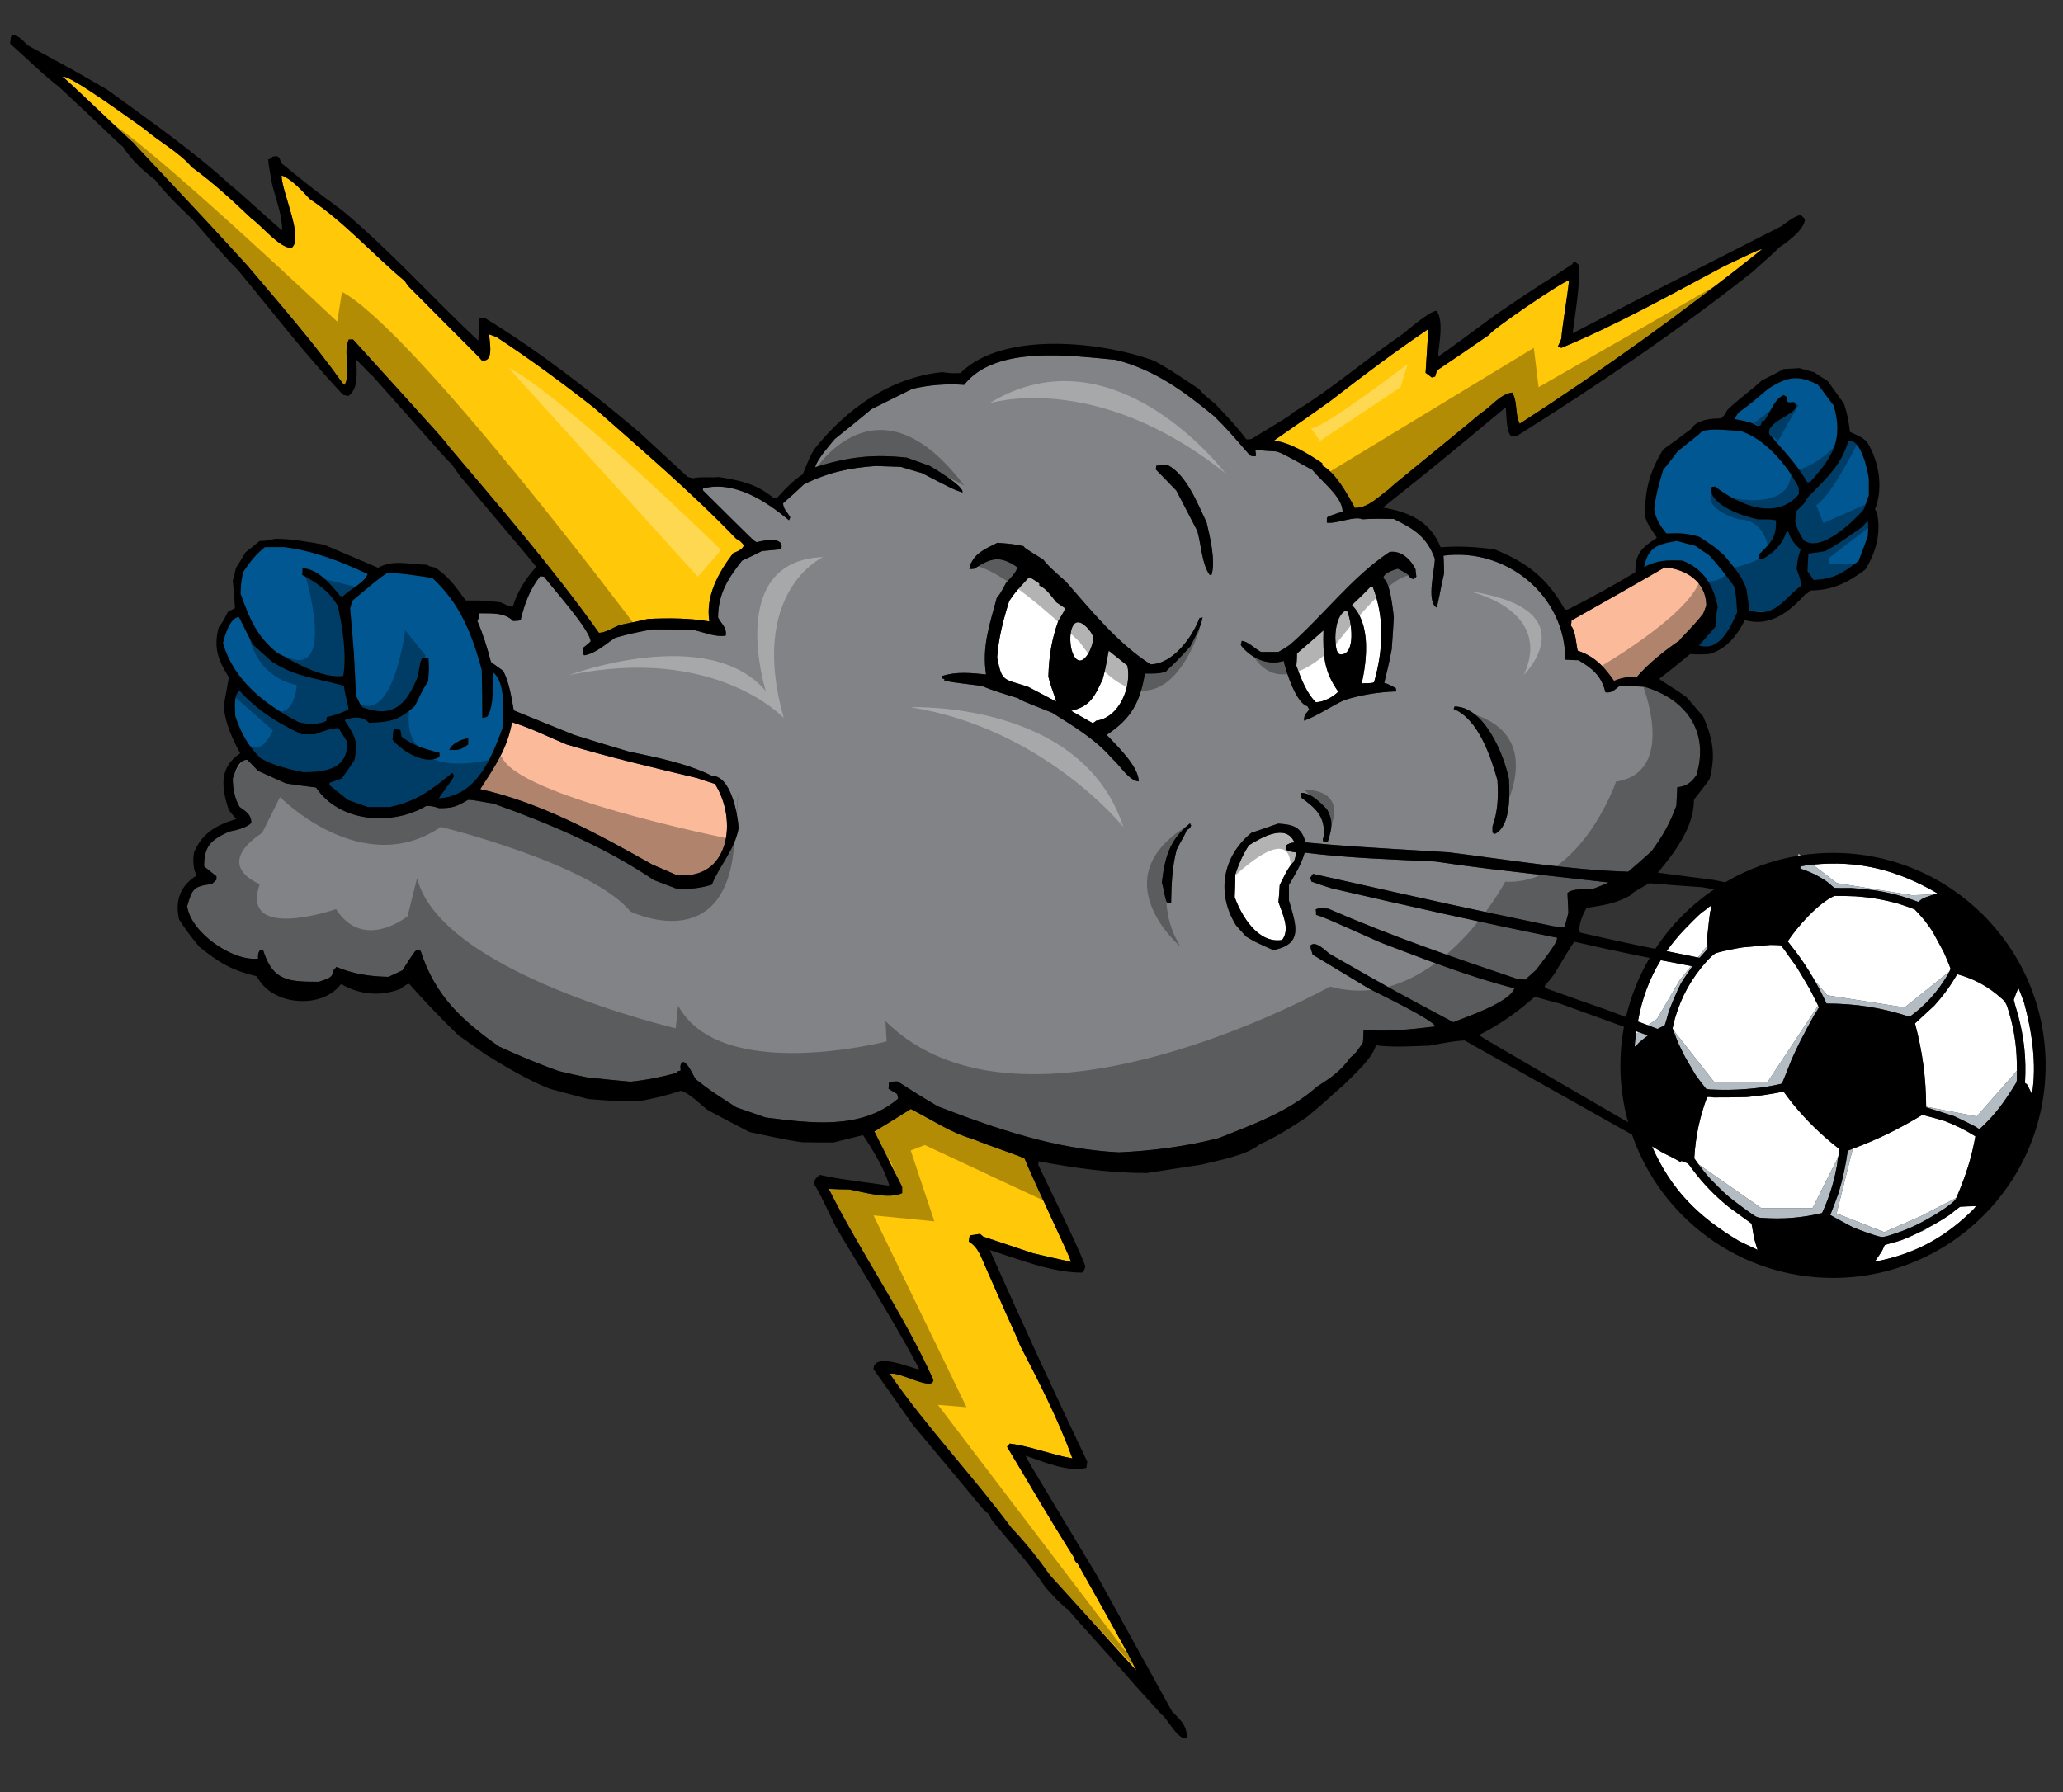
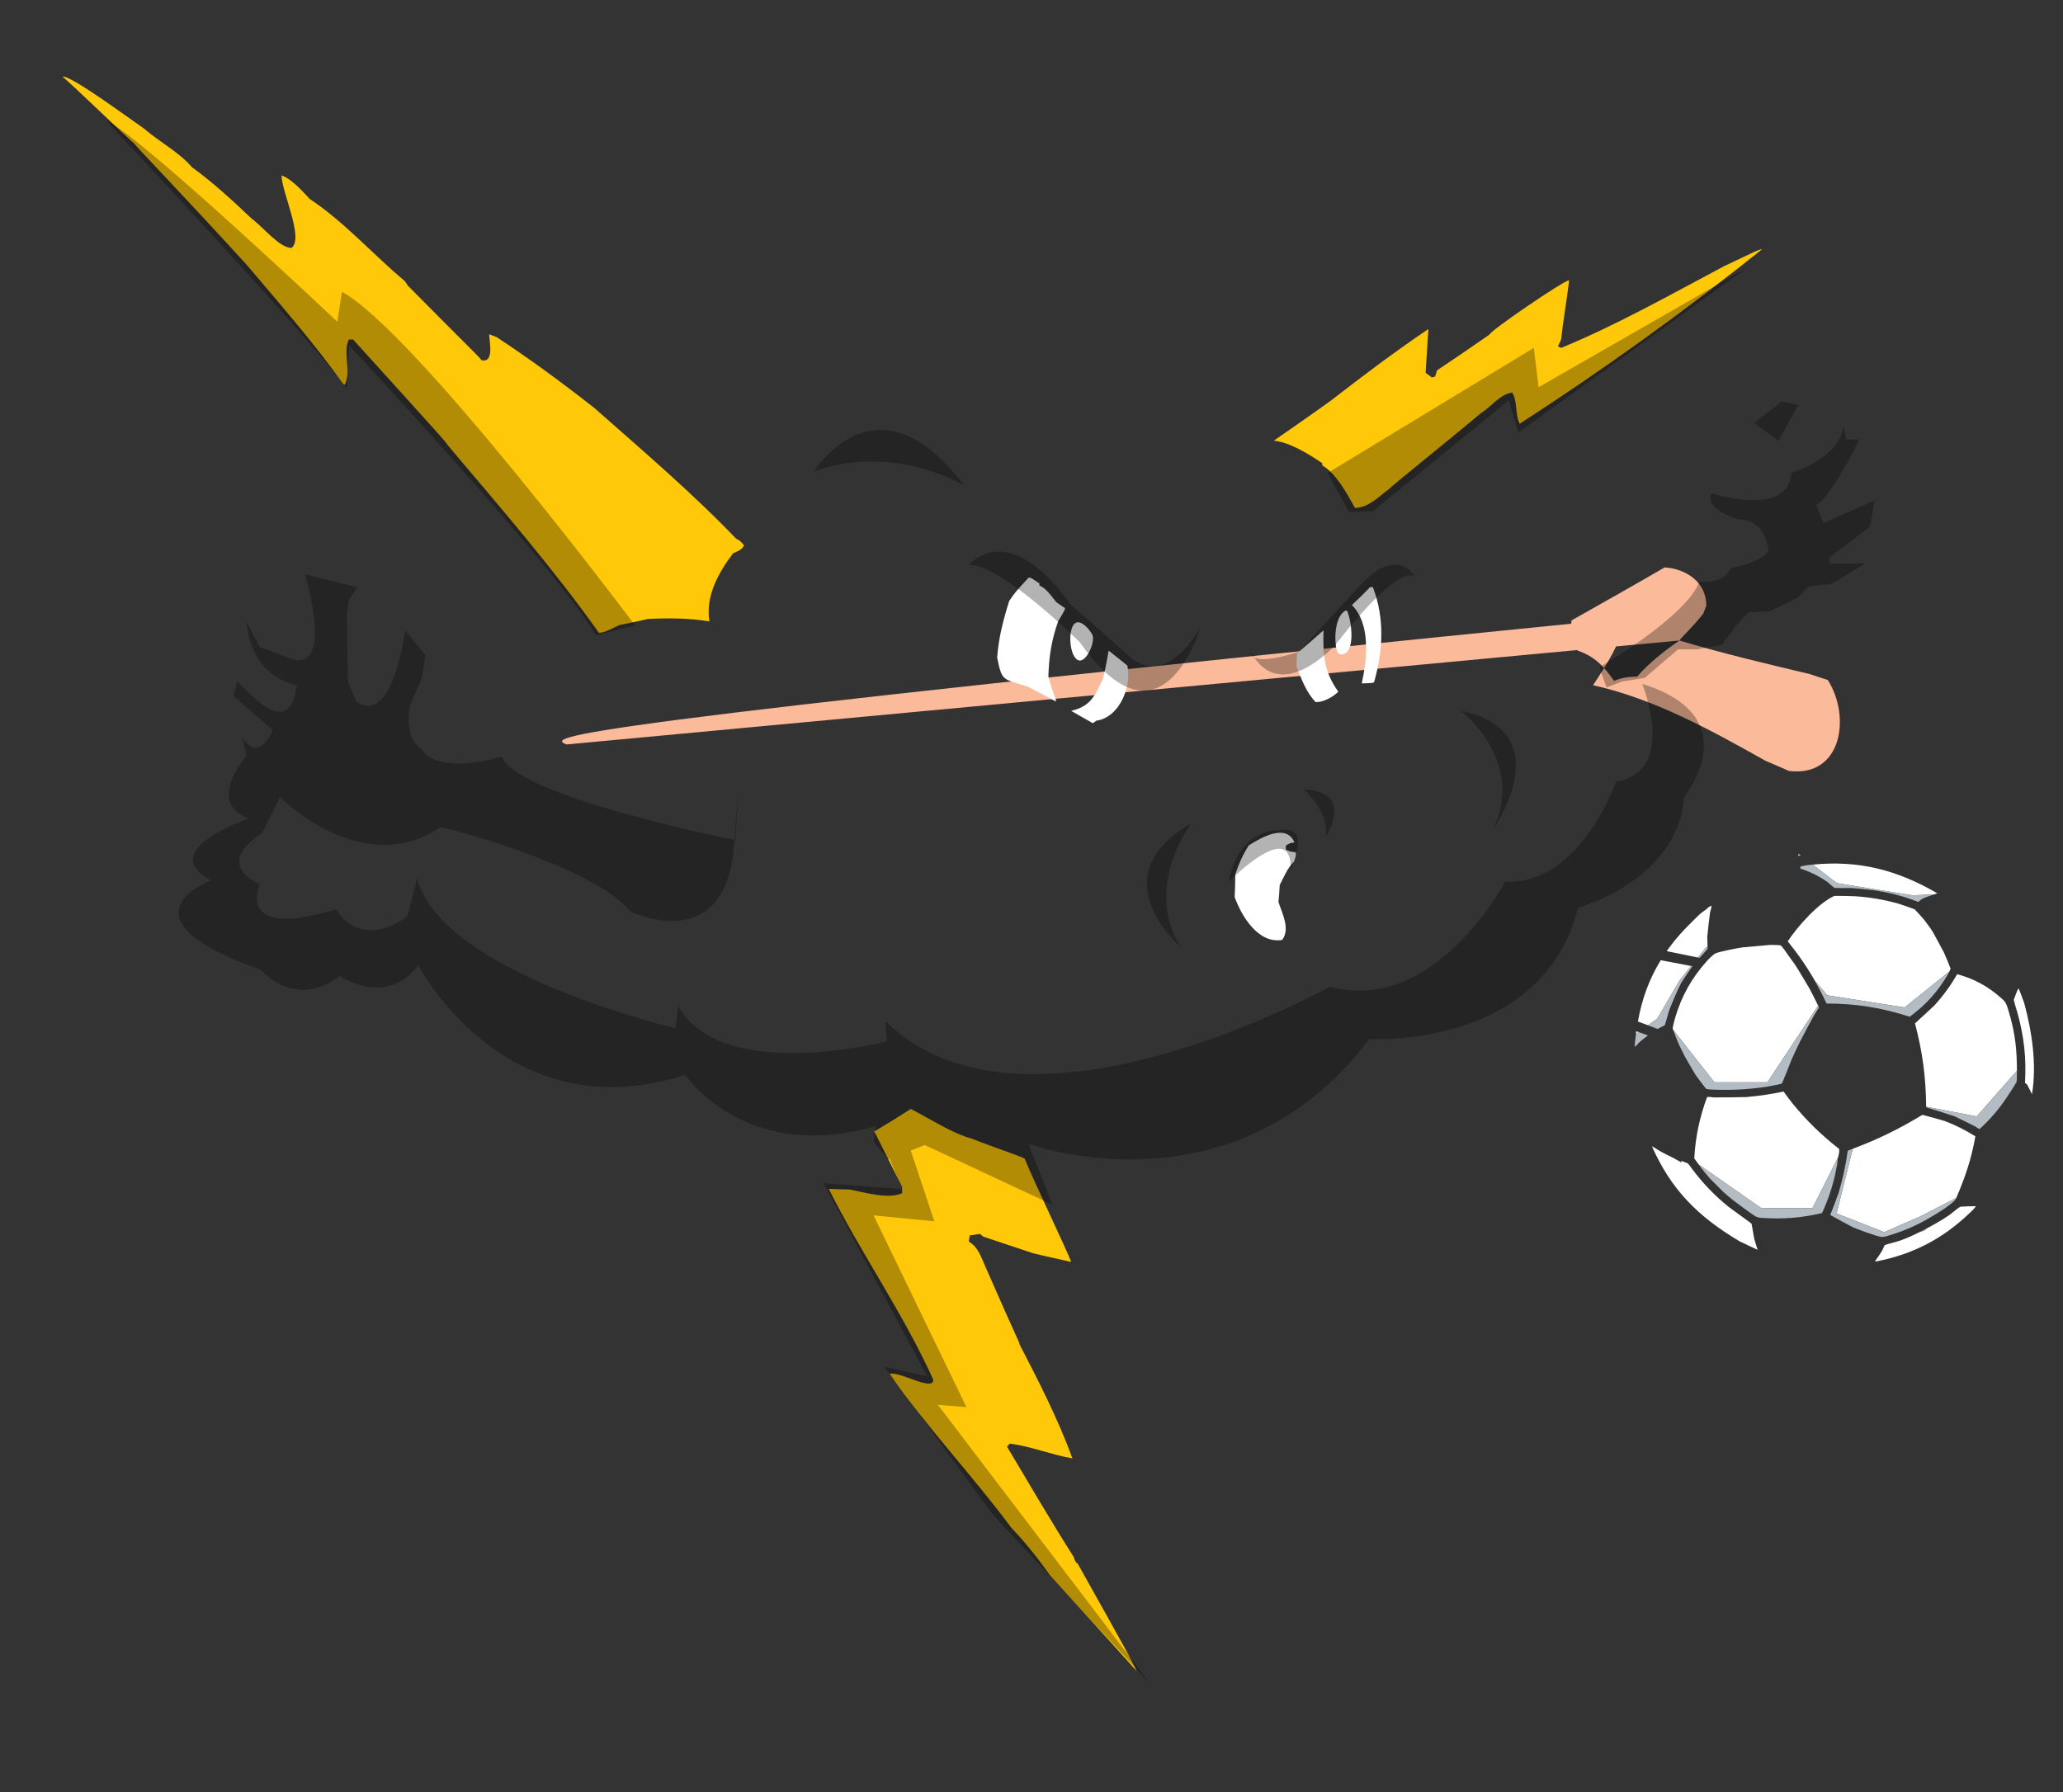
<svg xmlns="http://www.w3.org/2000/svg" version="1.1" id="Layer_1" x="0px" y="0px" width="200px" height="173.77px" viewBox="0 0 200 173.77" style="enable-background:new 0 0 200 173.77;" xml:space="preserve">
  <rect x="0" y="0" width="200" height="173.77" fill="#333333" stroke="none" />
-   <path id="color5" style="fill:#818386;" d="M52.744,55.917c0.659,0.898,4.514,5.203,4.514,6.28  c-0.238,0.239-0.507,0.448-0.776,0.657c0.03,0.508,0.03,0.508,0.15,0.688c1.136-0.179,2.033-1.076,3.02-1.704  c1.557-0.419,1.557-0.419,3.528-0.808c2.962,0,2.962,0,4.217,0.089c0.895,0.21,2.034,0.688,2.959,0.508  c0.12-0.808-0.418-1.105-0.746-1.764c0.028-2.302,0.955-3.768,2.332-5.503c0.658-0.298,1.287-0.597,1.915-0.926  c0.627-0.061,1.254-0.119,1.884-0.179c0.328-1.316-1.735-0.837-2.392-0.687c-0.27-0.12-0.27-0.12-5.203-5.024  c0-0.06,0-0.121,0-0.179c3.05-0.809,6.16,1.255,8.342,3.079c0.06-0.09,0.088-0.18,0.119-0.298c-0.27-0.48-0.688-0.808-0.688-1.348  c0.688-0.596,1.348-1.195,2.005-1.823c2.332-1.166,4.424-1.614,6.996-1.794c0.809,0.03,1.615,0.061,2.421,0.089  c0.689,0.21,1.377,0.419,2.035,0.6c2.99,1.554,2.99,1.554,3.917,1.883c0.269-0.538-2.692-2.301-3.141-2.571  c-0.747-0.269-1.494-0.539-2.242-0.807c-3.318-0.358-5.741-0.061-8.881,0.927c0.181-0.778,1.406-2.124,1.885-2.723  c1.196-0.956,2.392-1.913,3.558-2.899c1.345-0.659,2.662-1.316,3.976-1.974c1.704-0.39,3.259-0.508,5.023-0.39  c3.02-3.888,10.436-2.81,14.712-2.421c3.798,0.986,6.549,3.02,9.538,5.471c1.197,1.196,1.197,1.196,3.44,3.768  c0.237,0.12,0.237,0.12,0.598,0.089c0-0.18-0.03-0.389-0.061-0.598c0.688,0.059,1.375,0.119,2.034,0.149  c0.567,0.179,0.567,0.179,3.498,1.794c0.866,1.077,2.93,2.632,2.93,4.036c-1.375,0.45-1.375,0.45-1.524,0.6c0,0.18,0,0.328,0,0.477  c1.018,0.121,2.69-0.687,3.438-0.33c0.389,0,0.448-0.089,3.05-0.03c2.004,0.988,3.2,1.734,3.977,3.859  c0,1.046-0.838,4.067,0.15,4.724c0.15-0.209,0.357-1.645,0.747-3.319c0-0.569-0.029-1.137-0.059-1.706  c6.1-0.808,11.811,3.858,11.811,10.079c0.449,0.029,0.867,0.06,1.286,0.06c1.347,0.808,2.214,1.495,2.602,3.109  c0.686,0.09,0.868-0.268,1.405-0.628c0.809,0.029,1.586,0.06,2.362,0.089c4.067,1.196,6.339,4.366,5.053,8.582  c-0.506,0.717-0.956,1.076-1.852,1.165c-0.031,0.598-0.061,1.196-0.089,1.795c-0.629,1.704-1.316,2.93-2.395,4.395  c-0.747,0.688-1.494,1.346-2.271,2.002c-5.831-0.178-11.633-1.166-17.403-1.884c-9.987-0.599-9.987-0.599-13.875-0.956  c-0.419-1.496-1.167-1.734-2.661-1.823c-0.867,0.299-1.735,0.597-2.601,0.896c-2.842,2.332-3.38,5.891-1.497,8.941  c0.33,0.391,0.657,0.749,0.987,1.107c0.837,0.508,0.837,0.508,2.631,1.315c2.959-0.568,2.214-2.424,1.524-4.814  c-0.001-0.479,0-0.987,0-1.497c0.567-0.986,1.227-2.034,1.525-3.139c4.186,0.539,8.463,0.659,12.678,0.867  c4.098,0.599,4.098,0.599,16.806,2.034c-0.537,0.239-1.077,0.45-1.645,0.658c-0.599,0-1.912-0.088-2.361,0.359  c0.028,0.658,0.06,1.287,0.089,1.914c-0.12,0.477-0.238,0.957-0.388,1.405c-0.33-0.029-0.689-0.06-1.047-0.09  c-9.57-2.003-9.57-2.003-23.326-5.082c-0.088,0.149-0.178,0.268-0.269,0.389c0.062,0.12,0.091,0.24,0.12,0.358  c0.658,0.24,1.316,0.449,1.975,0.659c7.238,1.674,14.532,3.318,21.829,4.784c0.15,0.477-1.734,2.66-1.975,3.078  c-0.357,0.33-0.717,0.659-1.105,0.988c-0.269-0.029-0.537-0.06-0.837-0.091c-6.13-2.063-12.29-4.186-18.24-6.787  c-0.449-0.029-0.837-0.119-1.227,0.061c0.03,0.179,0.03,0.357,0.03,0.537c0.718,0.211,0.718,0.211,6.281,2.69  c4.186,1.587,8.58,3.32,12.946,4.427c-0.449,1.405-4.935,2.871-5.921,3.29c-5.683-3.021-5.683-3.021-11.96-6.608  c-0.39-0.269-1.377-1.347-1.886-0.837c0,0.388,0.09,0.448,0.21,0.895c1.855,1.108,3.677,2.214,5.502,3.318  c0.748,0.392,6.369,3.082,6.369,3.648c-2.302,0.269-4.636,0.54-6.938,0.329c0,0.42-0.029,0.808-0.059,1.198  c-0.36,0.598-0.688,1.074-1.227,1.493c-0.898,1.286-1.915,1.977-3.229,2.811c-2.662,2.392-6.281,3.708-9.539,4.994  c-3.17,0.809-6.401,1.229-9.66,1.376c-6.16-0.3-11.871-2.271-17.552-4.455c-2.752-1.614-3.318-2.095-3.947-2.423  c-0.658,0.03-0.658,0.03-0.809,0.148c0,0.21,0,0.391-0.028,0.567c0.299,0.181,0.568,0.358,0.837,0.51  c0.029,0.149,0.059,0.301,0.089,0.448c-3.588,3.081-8.552,2.362-12.857,1.824c-0.927-0.329-1.885-0.658-2.843-0.988  c-2.542-1.644-2.542-1.644-3.917-2.719c-0.359-0.511-0.627-1.405-1.195-1.678c-0.358,0.122-0.299,0.479-0.269,0.839  c-0.301,0.06-0.301,0.06-0.421,0.239c-1.464,0.387-2.93,0.687-4.455,0.838c-1.405-0.12-2.809-0.27-4.217-0.42  c-0.896-0.18-1.792-0.389-2.689-0.599c-1.974-0.687-3.919-1.523-5.833-2.392c-3.588-2.543-6.188-4.903-7.594-9.27  c-0.118-0.03-0.238-0.061-0.358-0.118c-0.3,0.269-0.3,0.269-1.405,2.003c-0.447,0.208-0.897,0.419-1.346,0.628  c-1.795-0.029-3.379-0.27-5.054-0.957c-0.089,0.119-0.179,0.21-0.27,0.298c-0.118,0.838-0.626,0.838-1.436,1.137  c-2.87,0-4.484-0.029-5.411-3.107c-0.09,0.029-0.179,0.029-0.27,0.029c-0.239,0.297-0.209,0.445-0.209,0.837  c-2.513,0.27-6.52-2.543-6.876-5.083c0.478-1.675,0.626-1.944,2.39-2.153c0.15-0.121,0.299-0.271,0.448-0.42  c0-0.089,0.001-0.209,0-0.329c-0.388-0.298-0.776-0.626-1.194-0.956c0-1.943,0.599-2.542,2.421-3.379  c0.658-0.12,1.675-0.357,2.154-0.837c0-0.808-0.479-1.078-1.137-1.556c-0.478-0.808-0.659-1.824-0.659-2.751  c0.239-0.658,0.538-1.824,1.405-1.823c0.358,0.358,0.719,0.718,1.048,1.076c0.928,0.419,1.823,0.837,2.722,1.226  c0.986,0.15,1.944,0.27,2.899,0.39c2.272,3.408,7.387,3.737,10.674,1.793c0.568,0,0.568,0,1.257,0.21c1.346,0,1.674-0.15,2.81-0.807  c0.688,0,1.854,0.299,2.453,0.358c5.412,1.944,10.766,4.186,15.549,7.415c0.719,0.271,1.435,0.539,2.124,0.809  c1.196,0.119,2.363,0,3.499-0.359c0.776-1.914,2.241-3.41,2.601-5.502c-0.09-1.346-0.749-5.054-2.601-5.054  c-2.543-1.256-5.353-1.766-8.103-2.363c-1.735-0.507-3.469-1.047-5.204-1.585c-1.943-0.778-3.917-1.585-5.891-2.392  c-0.239-1.316-0.42-2.631-1.019-3.828c-0.387-0.269-0.777-0.568-1.194-0.866c-0.358-1.375-0.749-2.662-1.317-3.976  c0.122-0.209,0.122-0.209,0.151-0.748c1.166,0.029,2.451-0.119,3.318,0.747c0.238,0,0.479-0.029,0.718-0.061  c0.39-1.614,0.867-2.989,1.913-4.305C52.504,55.888,52.625,55.917,52.744,55.917z M145.174,75.654  c0.089,1.644,0.059,2.93-0.479,4.485c0,0.209,0,0.418,0,0.598c0.09,0.06,0.18,0.089,0.239,0.12c1.554-0.777,1.434-3.858,1.346-5.353  c-0.448-2.243-2.362-6.997-5.263-6.997c-0.028,0.09-0.06,0.179-0.089,0.239C143.348,69.733,144.546,73.44,145.174,75.654z   M128.338,81.097c-0.119,0.329-0.119,0.329-0.061,0.478c0.3,0.089,0.3,0.089,0.449,0.029c0.39-1.256,0.568-1.945-0.09-3.141  c-0.629-0.627-1.524-1.584-2.482-1.584c0,0.15-0.03,0.3-0.059,0.418C127.56,78.374,128.487,79.152,128.338,81.097z M124.45,64.081  c0.239,1.106,1.227,4.127,2.303,4.396c0.062,0.12,0.12,0.24,0.18,0.329c-0.359,0.448-0.509,0.479-0.509,1.077  c1.377-0.509,2.602-1.406,3.917-2.004c1.646-0.508,3.288-0.777,5.024-0.836c0-0.09-0.028-0.21-0.059-0.33  c-0.808-0.418-0.808-0.418-1.106-0.479c0.12-0.687,0.328-1.166,0.718-3.259c0.09-1.046,0.149-2.094,0.208-3.17  c-0.119-0.837-0.33-3.289-1.019-3.739c0-0.508,1.019-0.808,1.406-0.926c0.359,0.208,1.077,0.477,1.196,0.895  c0.121,0.059,0.238,0.09,0.33,0.12c0.09-0.06,0.181-0.149,0.271-0.24c-0.031-0.24-0.062-0.477-0.089-0.747  c-0.479-0.927-1.378-1.825-2.514-1.645c-3.648,2.422-6.369,6.13-9.658,9.001c-0.359,0.239-0.718,0.478-1.107,0.688  c-0.568,0-1.137,0-1.703,0c-0.658-0.359-1.196-0.986-1.854-1.076c-0.031,0.149-0.062,0.298-0.09,0.418  C121.221,63.782,122.865,64.589,124.45,64.081z M117.453,55.738c0.418-1.315-0.15-3.708-0.478-5.083  c-0.867-1.793-1.945-4.665-3.828-5.592c-0.329,0.03-0.688,0.06-1.047,0.089c0,0.119-0.027,0.239-0.059,0.358  c0.688,0.688,1.346,1.375,2.004,2.063c0.687,1.316,1.374,2.632,2.033,3.917c0.358,1.227,0.449,3.259,1.197,4.246  C117.333,55.738,117.395,55.738,117.453,55.738z M113.116,87.495c0.149,0.03,0.3,0.06,0.418,0.09  c0.031-1.735,0.091-3.529,0.541-5.204c0.567-1.136,0.776-1.315,0.955-1.883c0.331-0.18,0.331-0.18,0.449-0.45  c-0.03-0.06-0.061-0.119-0.118-0.21c-2.004,1.645-2.421,3.26-2.721,5.743C112.789,85.97,112.879,86.867,113.116,87.495z   M91.527,65.965c0.479,0.15,0.479,0.15,3.618,0.538c1.166,0.479,2.362,0.837,3.558,1.196c0.269,0.209,0.269,0.209,3.289,1.405  c2.094,1.315,4.246,2.602,5.831,4.456c0.807,0.688,1.555,2.094,2.572,2.213c0-1.465-2.123-3.469-3.11-4.516  c2.393-1.585,3.229-3.14,3.707-5.95c0.718,0,1.377,0.029,2.034-0.18c0.27-0.358,0.749-0.627,2.363-2.452  c0.478-0.957,0.987-1.734,1.195-2.811c-0.09,0.03-0.179,0.06-0.299,0.06c-0.658,1.795-2.571,4.486-4.755,4.486  c-3.2-2.063-5.68-5.143-8.193-8.014c-0.688-0.627-1.646-1.405-2.214-2.153c-1.793-1.106-1.793-1.106-1.883-1.286  c-1.048-0.208-1.048-0.208-2.542-0.329c-1.256,0.629-2.452,1.106-2.722,2.542c0.179,0,0.328,0,0.479-0.029  c1.645-1.078,2.512-1.288,4.156-0.15c0,0.478-0.776,1.166-1.076,1.524c-0.599,1.105-0.599,1.105-0.896,1.436  c-0.688,2.572-1.467,4.755-1.047,7.446c-1.437-0.149-2.872-0.3-4.247,0.149c0,0.088-0.03,0.149-0.061,0.209  c0.089,0.028,0.179,0.059,0.269,0.09C91.558,65.905,91.558,65.935,91.527,65.965z" />
  <path id="color4" style="fill:#FFC808;" d="M13.96,12.469c-0.896-0.599-7.266-5.322-7.895-5.024c0.629,0.449,6.669,6.309,6.879,6.4  c0.478,0.626,4.664,4.904,11.033,11.9c3.11,3.677,6.459,7.505,9.271,11.454c0.059,0.06,0.12,0.089,0.178,0.12  c0.658-1.316-0.209-3.169,0.39-4.396c0.15,0,0.3,0,0.419,0c8.941,9.868,8.941,9.868,9.18,10.256  c5.024,5.951,10.137,11.842,14.651,18.182c0.6,0,1.408-0.508,1.975-0.748c0.927-0.18,1.853-0.39,2.781-0.598  c1.974-0.09,3.977-0.09,5.95,0.24c-0.388-2.453,0.867-4.725,2.303-6.61c0.39-0.178,0.896-0.328,1.049-0.776  c-0.269-0.329-0.42-0.479-0.75-0.627c-4.335-4.516-9.12-8.583-13.785-12.708c-3.049-2.392-6.218-4.726-9.449-6.849  c-0.239-0.088-0.479-0.178-0.718-0.27c0,0.628,0.538,2.811-0.747,2.512c-0.209-0.329-0.509-0.538-7.146-7.237  c-0.09-0.15-0.181-0.298-0.299-0.448c-3.082-2.571-5.83-5.711-9.211-7.955c-0.687-0.748-1.794-1.974-2.722-2.273  c0,1.585,2.212,6.13,0.958,7.027c-1.167,0-2.781-2.064-3.858-2.841c-1.824-1.734-3.768-3.529-5.801-4.994  C17.429,14.802,15.365,13.695,13.96,12.469z M94.278,110.433c2.004,0.806,4.517,1.614,5.054,1.912  c1.016,2.481,4.187,9.06,4.514,10.016c-1.226-0.269-2.452-0.538-3.678-0.835c-1.614-0.539-3.229-1.076-4.843-1.616  c-0.09-0.09-0.21-0.18-0.329-0.269c-0.329,0.061-0.658,0.118-0.987,0.148c-0.03,0.209-0.06,0.418-0.09,0.599  c0.926,0.538,1.198,1.522,1.646,2.513c3.108,7.115,3.288,7.266,3.257,7.415c1.854,3.59,3.769,7.299,5.145,11.096  c-2.064-0.359-4.008-1.167-6.071-1.436c-0.09,0.118-0.182,0.21-0.27,0.298c2.123,3.558,4.247,7.207,6.491,10.735  c0.058,0.268,0.119,0.449,0.357,0.599c5.022,8.971,5.022,8.971,5.712,10.407c-2.78-3.081-5.562-6.16-8.372-9.242  c-1.138-1.613-2.423-3.229-3.769-4.634c-3.768-5.084-8.193-9.719-11.782-14.921c0.898-0.301,4.217,1.764,4.217,0.568  c-2.901-6.431-6.998-12.232-10.137-18.511c0.689,0.03,1.345,0.061,2.002,0.061c1.407,0.27,3.828,0.986,5.115,0.357  c0-0.178,0-0.388,0-0.598c-0.896-1.793-1.795-3.59-2.691-5.383c1.195-0.717,2.362-1.436,3.529-2.183  C90.241,108.517,92.155,109.832,94.278,110.433z M128.188,45.122c0-0.06,0-0.12,0-0.208c-1.285-0.868-3.14-2.034-4.693-2.184  c1.854-1.286,3.707-2.571,5.531-3.887c3.08-2.392,6.22-4.754,9.449-6.937c-0.088,1.435-0.18,2.841-0.268,4.246  c0.208,0.149,0.419,0.299,0.599,0.449c0.119-0.029,0.239-0.059,0.328-0.089c0.061-0.179,0.121-0.388,0.179-0.598  c1.705-1.138,3.412-2.303,5.084-3.469c0.118-0.419,7.236-5.264,7.717-5.264c-0.15,1.526-0.659,4.398-0.748,5.652  c-0.09,0.271-0.211,0.509-0.33,0.749c0.119,0.059,0.239,0.119,0.33,0.149c5.411-2.242,10.556-5.144,15.728-7.894  c3.38-1.615,3.38-1.615,3.737-1.675c-7.535,6.041-15.398,11.691-23.502,16.925c-0.479-0.957-0.18-2.092-0.719-3.02  c-1.196,0.15-2.002,1.345-3.05,2.002c-3.23,2.722-8.493,6.909-8.941,7.386c-0.989,0.718-1.975,1.794-3.262,1.794  C130.61,47.904,129.564,45.93,128.188,45.122z" />
-   <path id="color3" style="fill:#FBBA9A;" d="M162.815,62.107c0.09-0.209,1.226-1.227,2.304-2.602  c0.119-0.268,0.207-0.539,0.299-0.808c0-2.302-2.033-3.557-4.038-3.678c-2.991,1.734-6.01,3.438-9.03,5.142  c0,0.18-0.03,0.359-0.06,0.509c0.449,0.449,0.51,1.765,0.658,2.422c1.644,0.538,2.571,1.554,3.528,2.93  c0.777-0.328,1.375-0.389,2.244-0.418C159.825,64.32,161.409,63.065,162.815,62.107z M54.926,72.186  c4.188,1.255,8.403,2.242,12.65,3.259c0.597,0.21,1.165,0.389,1.734,0.568c2.243,3.53,1.404,9.448-3.768,8.821  c-0.748-0.329-1.494-0.658-2.274-0.986c-5.262-2.961-10.793-6.011-16.714-7.327c1.375-2.123,2.662-3.977,3.081-6.488  C51.428,70.57,53.192,71.467,54.926,72.186z" />
-   <path id="color2" style="fill:#005792;" d="M174.029,50.596c0.148,0.628,0.479,1.256,0.836,1.794  c1.676,1.255,4.816-1.854,5.801-2.961c0.182-0.448,0.36-0.927,0.511-1.405c0-0.539,0-1.077,0-1.615  c-0.091-0.718-0.778-4.007-2.006-3.618c-0.687,2.422-2.33,3.767-3.976,5.502c-0.181,0.54-0.718,0.928-1.105,1.316  C174.091,49.938,174.06,50.266,174.029,50.596z M164.759,52.059c-1.166-0.357-1.974-0.388-3.2-0.328  c-0.626-0.748-1.018-1.376-1.194-2.333c0.148-1.376,0.477-2.541,0.867-3.828c0.478-0.598,0.956-1.195,1.405-1.793  c1.166-0.987,1.942-1.495,2.391-1.975c1.078-0.299,2.544-0.059,3.649-0.028c2.363,0.687,4.635,3.349,5.712,5.532  c0,0.209,0,0.419,0,0.628c-2.242,2.632-5.861,0.987-8.103-0.748c-0.241,0-0.241,0-0.449,0.119c0,1.766,3.289,2.782,4.574,3.05  c1.227,0,1.227,0,1.765,0.09c0.06,1.734-0.51,2.183-1.676,3.349c0,0.121,0,0.209,0,0.3c0.122,0.06,0.21,0.12,0.299,0.15  c1.166-0.629,1.976-1.436,2.393-2.692c0.06,0,0.12,0,0.181,0c0.239,0.748,0.596,1.197,1.194,1.734  c-0.27,0.838-0.27,0.838-0.389,1.885c0.211,0.568,0.418,1.017,0.419,1.645c-1.705,1.255-2.451,3.108-4.992,2.391  c-0.093-0.687-0.181-1.375-0.3-2.093c-0.449-1.345-1.316-2.212-2.153-3.259C166.255,53.047,166.255,53.047,164.759,52.059z   M175.195,46.767c-0.929-1.704-2.422-3.199-3.679-4.695c-0.27-1.165,2.362-1.763,2.662-2.69c-0.061-0.121-0.148-0.24-0.238-0.389  c-0.599,0-0.689,0.208-0.689-0.478c-0.089-0.06-0.208-0.12-0.327-0.21c-0.988,0.479-1.229,1.615-1.884,2.512  c-0.061,0-0.12,0-0.211,0c-0.03,0.151-0.088,0.299-0.148,0.449c-0.089,0.028-0.208,0.029-0.33,0.029  c-0.627-0.419-1.464-0.509-2.211-0.659c0.119-0.178,0.237-0.388,0.357-0.597c1.465-1.047,1.704-1.347,2.992-2.392  c1.823-1.137,2.809-1.316,4.724-0.359c0.566,0.628,1.075,1.466,1.554,2.004c0.958,3.319-0.059,4.993-2.303,7.475  C175.376,46.767,175.284,46.767,175.195,46.767z M166.523,58.878c-0.387-2.063-1.346-3.708-3.41-4.516  c-1.494-0.06-2.421-0.06-3.737,0.629c0.418-1.915,1.227-2.214,3.2-2.542c0.598,0.179,1.196,0.328,1.795,0.478  c0.449,0.33,0.898,0.628,1.346,0.927c0.867,0.957,1.644,1.943,2.393,2.99c0.209,1.017,0.209,1.017,0.299,2.542  c-0.628,1.405-1.676,3.858-3.707,3.2c0.537-0.599,1.076-1.196,1.612-1.825C166.313,59.954,166.313,59.954,166.523,58.878z   M46.704,64.948c-0.958-3.499-2.064-6.369-4.784-8.91c-1.468-0.209-2.901-0.478-4.396-0.478c-0.807,0.538-0.807,0.538-3.38,2.691  c-0.06,0.239-0.119,0.478-0.208,0.717c0.39,4.396,0.39,4.396,0.568,8.464c0.448,0.955,0.448,0.955,0.657,1.165  c2.96,1.077,4.246-0.27,5.353-3.02c0.208-1.287,0.208-1.287,0.39-1.735c0.208,0,0.417-0.028,0.628-0.059  c0.06,1.018,0.06,1.018-0.029,2.272c-0.479,0.747-0.479,0.747-1.286,2.393c-1.585,1.436-2.422,1.554-4.427,1.644  c-0.687-0.688-1.586-0.598-2.391-0.27c0.955,1.525,1.375,1.974,0.955,3.887c-0.389,0.598-0.808,1.197-1.225,1.765  c-0.39,0.149-0.779,0.3-1.168,0.42c0,0.088-0.028,0.148-0.06,0.208c0.628,0.508,1.227,0.987,1.825,1.465  c0.657,0.24,1.313,0.479,1.942,0.688c0.718,0,1.436,0,2.124,0c2.721-0.598,3.976-1.645,6.07-3.319  c0.06,0.119,0.119,0.238,0.148,0.329c-0.418,0.747-1.404,1.942-1.464,2.153c3.617-0.269,5.023-3.708,6.159-6.788  c0.029-1.376,0.419-4.485-0.956-5.473c0,1.316,0.179,3.17-0.509,4.337c-0.151,0.059-0.299,0.089-0.478,0.118  C46.764,68.058,46.733,66.503,46.704,64.948z M42.607,73.381c-1.347,0.896-3.647-0.568-4.546-1.645  c0.06-0.897,0.06-0.897,0.18-1.046c0.208,0.029,0.389,0.06,0.568,0.089c0.059,0.239,0.089,0.449,0.12,0.658  c1.166,0.868,2.241,1.197,3.679,1.556C42.607,73.141,42.607,73.261,42.607,73.381z M45.388,72.186  c-0.807,0.568-0.867,0.538-1.823,0.538c0.178-0.597,1.225-1.076,1.823-1.137C45.388,71.796,45.389,72.005,45.388,72.186z   M26.31,64.112c2.303,1.555,4.486,1.644,7.026,2.391c0.121,0.928,0.509,2.154,0.447,2.304c-0.865,0.389-0.865,0.389-2.121,0.747  c0,0.121,0,0.239,0,0.33c-0.688,0.418-2.004,0.358-2.752,0.119c-3.228-1.704-6.25-4.007-7.295-7.655  c0.147-0.658,0.686-2.512,1.553-2.512c0.45,0.897,0.897,1.794,1.346,2.661C25.113,63.035,25.712,63.573,26.31,64.112z M33.248,57.83  c-0.089,0-0.18-0.028-0.271-0.06c-0.867-1.047-2.182-2.662-3.647-2.662c0,0.209,0,0.419-0.03,0.628  c1.436,0.777,2.601,1.555,3.438,2.991c0.478,2.003,0.896,4.845,0.539,6.818c-2.063,0.269-4.697-1.317-6.4-2.244  c-1.974-1.555-2.722-3.379-3.557-5.74c0.059-1.255,0.059-1.255,0.268-2.123c0.658-0.987,1.198-1.675,2.095-2.392  c0.627,0,1.256,0,1.854,0c2.9,0.359,5.471,1.376,8.103,2.602C35.37,56.516,33.906,57.113,33.248,57.83z M176.96,53.435  c1.074-0.598,1.074-0.598,3.647-2.392c0.089-0.149,0.298-0.448,0.508-0.448c0,0.479,0,0.957-0.03,1.405  c-0.3,0.808-0.6,1.614-0.899,2.392c-1.584,1.226-2.391,1.735-4.364,1.853c-0.18-0.269-0.391-0.569-0.599-0.867  c0.03-0.568,0.059-1.136,0.089-1.704C175.883,53.615,176.421,53.526,176.96,53.435z M23.23,66.982  c1.734,1.913,3.677,3.11,6.011,4.217c0.419,0,0.835,0,1.256,0c0.717-0.239,1.554-0.599,2.332-0.599  c0.271,0.449,0.539,0.867,0.807,1.285c0.18,2.663-2.033,2.992-4.245,2.992c-1.435-0.3-2.871-0.629-4.158-1.376  c-1.226-1.227-1.882-2.453-2.422-4.067C22.81,68.836,22.601,67.281,23.23,66.982z" />
+   <path id="color3" style="fill:#FBBA9A;" d="M162.815,62.107c0.09-0.209,1.226-1.227,2.304-2.602  c0.119-0.268,0.207-0.539,0.299-0.808c0-2.302-2.033-3.557-4.038-3.678c-2.991,1.734-6.01,3.438-9.03,5.142  c0,0.18-0.03,0.359-0.06,0.509c0.449,0.449,0.51,1.765,0.658,2.422c1.644,0.538,2.571,1.554,3.528,2.93  c0.777-0.328,1.375-0.389,2.244-0.418C159.825,64.32,161.409,63.065,162.815,62.107z c4.188,1.255,8.403,2.242,12.65,3.259c0.597,0.21,1.165,0.389,1.734,0.568c2.243,3.53,1.404,9.448-3.768,8.821  c-0.748-0.329-1.494-0.658-2.274-0.986c-5.262-2.961-10.793-6.011-16.714-7.327c1.375-2.123,2.662-3.977,3.081-6.488  C51.428,70.57,53.192,71.467,54.926,72.186z" />
  <path id="fill" style="fill:#FFFFFF;" d="M104.62,64.041c0.734,0.146,1.622-1.871,1.261-2.532c-0.294-0.538-1.127-1.468-1.655-1.078  C103.458,61.001,103.676,63.85,104.62,64.041z M99.721,56.008c0.209,0,0.209,0,1.047,0.568c0,0.089,0,0.149,0,0.208  c0.626,0.21,1.255,1.136,1.643,1.615c0.299,0.209,0.568,0.389,0.839,0.568c-0.031,0.209-0.031,0.209-0.658,1.256  c-0.658,1.855-0.898,3.439-0.957,5.383c0.3,1.226,0.749,2.183,0.749,2.421c-0.897-0.478-1.796-0.957-2.723-1.436  c-2.452-0.809-2.513-0.449-2.99-2.84c0.148-1.945,0.568-3.559,1.167-5.474C98.405,57.443,98.405,57.443,99.721,56.008z   M129.475,62.257c-0.082-0.925,0.091-2.559,0.958-3.05c0.057-0.032,0.153,0.005,0.179,0.061c0.438,0.996,0.851,4.214-0.628,4.187  C129.566,63.446,129.516,62.711,129.475,62.257z M125.617,82.65c0.03,0.27,0.03,0.27-0.181,0.897  c-0.628,0.628-0.986,1.525-1.373,2.271c-0.031,0.568-0.062,1.107-0.121,1.645c0.359,1.105,1.166,2.603,0.359,3.678  c-2.333,0.391-3.948-2.332-4.604-4.156c0.03-0.716,0.06-1.464,0.06-2.211c0.358-1.047,0.717-1.884,1.315-2.81  c1.257-0.779,3.618-2.154,4.426-0.271c-0.39,0.03-0.538,0.089-0.838,0.3c0,0.15,0,0.269,0,0.389  C125.019,82.561,125.019,82.561,125.617,82.65z M128.308,61.121c-0.059,2.392,0.03,3.976,1.436,5.95  c-0.509,0.508-1.436,1.017-2.183,1.017c-0.927-0.928-1.435-2.333-1.884-3.53c0.03-0.389,0.061-0.777,0.061-1.196  C126.602,62.616,127.471,61.869,128.308,61.121z M106.896,65.875c0.42-1.525,0.511-2.601,0.599-2.78  c0.599,0.478,1.196,0.955,1.795,1.436c0.448,2.063-0.778,5.054-3.02,5.353c-0.092,0.088-0.21,0.179-0.33,0.239  c-0.687-0.389-1.376-0.777-2.095-1.195C105.702,68.477,106.09,67.579,106.896,65.875z M132.823,56.934c0.089,0,0.181,0,0.269,0  c1.166,3.021,0.986,6.161,0.12,9.21c-0.149,0.09-0.149,0.09-1.194,0.12c0.507-2.331,0.895-5.741-0.958-7.595  C131.657,58.1,132.256,57.533,132.823,56.934z M195.618,98.334c0.618,2.272,0.83,4.28,0.699,6.632c0,0.04,0.003,0.048,0.037,0.068  c0.062,0.036,0.113,0.074,0.163,0.123c0.037,0.039,0.476,0.947,0.476,0.947c0.481-2.919-0.006-6.073-0.751-8.839  c-0.179-0.502-0.338-0.922-0.536-1.414c-0.035,0.031-0.059,0.055-0.087,0.09c-0.028,0.026-0.395,0.979-0.393,1.013  C195.238,97.048,195.46,97.803,195.618,98.334z M162.216,112.275c0.004,0.002,0.011,0.007,0.016,0.009  c0.278,0.155,0.547,0.307,0.798,0.447c-0.025-0.06-0.046-0.117-0.069-0.179c0.029,0.013,0.059,0.022,0.091,0.034  c0.129,0.047,0.252,0.091,0.352,0.129c0.002,0.001,0.004,0.002,0.007,0.003c0.048,0.019,0.085,0.033,0.119,0.047  c0.013,0.005,0.024,0.011,0.036,0.016c0.033,0.014,0.059,0.022,0.063,0.027c0.044,0.032,0.313,0.379,0.387,0.499  c1.09,1.456,2.163,2.575,3.575,3.722c0.776,0.584,2.172,1.568,2.193,1.604c0.014,0.016,0.02,0.03,0.028,0.047  c0.024,0.046,0.18,1.086,0.25,1.411c0.107,0.388,0.209,0.716,0.332,1.096c-0.626-0.287-1.151-0.535-1.771-0.838  c-4.012-2.388-6.615-4.989-8.479-9.208c0.321,0.194,0.589,0.356,0.913,0.549C161.189,111.77,161.87,112.11,162.216,112.275z   M184.647,97.687l-7.5-1.18l-1.189-1.381c-0.759-1.34-1.604-2.567-2.645-3.852c0.935-1.409,2.905-3.668,4.523-4.407  c0.039-0.013,1.891,0.019,2.039,0.039c1.487,0.104,2.741,0.32,4.181,0.719c0.146,0.034,1.518,0.517,1.566,0.548  c0.052,0.037,0.817,0.882,0.922,1.018c0.987,1.299,0.759,1.058,1.9,3.141c0.067,0.12,0.665,1.565,0.662,1.597  c-0.001,0.021-0.056,0.139-0.114,0.265L184.647,97.687z M182.724,120.724c0.026-0.021,0.617-0.188,1.056-0.299  c0.601-0.153,1.474-0.533,2.354-0.973l0.432-0.132l0.22-0.202c1.119-0.593,2.136-1.218,2.471-1.518  c0.146-0.13,0.721-0.567,0.766-0.588c0.046-0.018,1.516-0.07,1.518-0.057c0.021,0.059-0.314,0.419-0.599,0.672  c-2.609,2.493-5.446,3.972-8.988,4.675c-0.034,0.009-0.123,0.009-0.147,0c-0.008-0.005-0.008-0.045,0-0.061  c0.126-0.171,0.62-0.845,0.739-1.139C182.618,120.927,182.699,120.745,182.724,120.724z M182.665,119.475l-4.617-1.817l1.571-6.268  c2.424-0.909,4.461-1.902,6.715-3.271c0.037-0.021,0.046-0.023,0.08-0.009c0.75,0.195,1.38,0.367,2.123,0.588  c1.088,0.423,1.978,0.866,2.97,1.488c-0.311,1.707-0.714,3.127-1.35,4.742c-0.05,0.155-0.362,0.905-0.503,1.223l-3.498,1.804  L182.665,119.475z M185.404,86.812l-7.329-1.179l-2.338-1.797c4.427-0.435,8.149,0.494,12.081,2.783  c-0.107,0.037-0.209,0.072-0.308,0.106L185.404,86.812z M186.732,107.313c-0.021-2.866-0.348-5.301-1.08-8.081  c0.655-0.594,1.204-1.101,1.85-1.707c0.9-0.991,1.57-1.91,2.246-3.065c1.681,0.464,3.007,1.195,4.305,2.358  c0.326,0.271,0.491,0.542,0.658,1.166c0.527,1.728,0.775,3.249,0.811,5.056c0.007,0.113,0.01,0.445,0.012,0.786l-3.896,4.426  L186.732,107.313z M158.864,100.077l-0.267,0.193c0.014-0.102,0.024-0.193,0.035-0.276  C158.713,100.023,158.783,100.049,158.864,100.077z M175.717,117.145h-4.97l-6.076-4.243c-0.132-0.181-0.264-0.363-0.396-0.551  c-0.023-0.033-0.025-0.044-0.021-0.084c0.134-2.118,0.509-3.899,1.241-5.892c0.22-0.022,0.407-0.01,0.624,0.035  c0.067,0.016,2.944-0.018,3.208-0.035c1.268-0.118,2.333-0.276,3.584-0.531c0.294,0.407,0.548,0.742,0.858,1.14  c1.406,1.714,2.758,3.031,4.5,4.401c0.029,0.023,0.033,0.031,0.035,0.072c0.016,0.291-0.027,0.408-0.096,0.722l-0.002,0.007  L175.717,117.145z M161.005,93.104c0.979,0.191,1.961,0.378,2.94,0.562l-1.122,1.403l-2.152,3.697l-0.898,0.651  c-0.327-0.123-0.639-0.239-0.983-0.368C159.176,96.857,159.899,94.898,161.005,93.104z M164.604,92.842  c-0.924-0.189-1.929-0.395-3.029-0.616c0.514-0.727,1.091-1.429,1.737-2.11c0.225-0.239,1.376-1.417,1.68-1.64  c0.135-0.102,0.277-0.188,0.388-0.278c0.165-0.167,0.327-0.284,0.534-0.391c0,0.048,0,0.091,0,0.141  c-0.005,0.06-0.088,0.4-0.129,0.507c-0.021,0.056-0.271,2.241-0.271,2.372c0.001,0.357,0.009,0.669,0.024,1.017l-0.182,0.055  L164.604,92.842z M174.974,95.094c0.154,0.266,0.313,0.535,0.454,0.772c0.086,0.146,0.629,1.22,0.833,1.64l-4.919,7.439h-5.137  l-4.003-5.095c-0.031-0.08-0.049-0.135-0.049-0.145c-0.001-0.055,0.195-0.878,0.24-1.002c0.642-2.153,1.597-3.856,3.097-5.532  c0.189-0.219,0.66-0.659,0.795-0.721c0.45-0.194,2.182-0.52,2.651-0.588c0.296-0.041,1.866-0.153,2.688-0.241  c0.1-0.01,0.982,0.023,1.011,0.042c0.035,0.02,0.344,0.403,0.415,0.513c0.136,0.215,0.628,0.878,0.978,1.371L174.974,95.094z   M176.336,97.676c0.002,0.012-0.12,0.221-0.242,0.417l0.207-0.495C176.323,97.641,176.335,97.669,176.336,97.676z" />
  <path id="color1" style="fill:#B2BCC2;" d="M174.305,82.991c0.091-0.015,0.182-0.034,0.271-0.047l-0.207-0.16L174.305,82.991z   M179.134,111.575c0.166-0.063,0.323-0.123,0.485-0.186l-1.571,6.268l4.617,1.818l3.49-1.522l3.498-1.804  c-0.035,0.08-0.059,0.13-0.067,0.144c-0.276,0.405-1.662,1.324-2.543,1.807c-1.221,0.713-2.32,1.199-3.67,1.621  c-0.317,0.115-0.77,0.233-0.931,0.221c-0.473-0.029-2.537-0.811-2.847-0.958c-0.873-0.462-1.482-0.796-2.158-1.172  c0.293-0.75,0.536-1.39,0.81-2.145C178.664,114.252,178.927,113.032,179.134,111.575z M186.133,119.453  c0.22-0.108,0.438-0.221,0.651-0.334l-0.22,0.202L186.133,119.453z M189.476,108.238c-0.961-0.315-1.773-0.571-2.742-0.869  c0-0.019,0-0.037,0-0.057l4.905,0.938l3.896-4.426c0.001,0.415-0.004,0.846-0.012,0.901c-0.01,0.088-0.025,0.163-0.053,0.243  c-0.019,0.06-0.786,1.257-0.949,1.481c-0.792,1.175-1.58,2.088-2.625,3.044c-0.148-0.096-0.274-0.179-0.424-0.273  C191.362,109.153,189.582,108.273,189.476,108.238z M184.647,97.687l4.345-3.494c-0.063,0.131-0.135,0.268-0.16,0.308  c-0.992,1.679-2.124,2.931-3.692,4.088c-2.744-0.886-5.184-1.275-8.064-1.283c-0.359-0.772-0.729-1.489-1.118-2.178l1.189,1.381  L184.647,97.687z M185.404,86.812l2.106-0.087c-0.266,0.092-0.517,0.178-0.8,0.273c-0.1,0.031-0.366,0.161-0.425,0.201  c-0.113,0.087-0.207,0.16-0.318,0.255c-1.479-0.572-2.791-0.914-4.361-1.141c-0.222-0.036-1.984-0.21-2.104-0.207  c-0.445,0.01-1.631,0.003-1.665-0.013c-0.047-0.021-0.396-0.342-0.674-0.57c-0.851-0.59-1.638-0.981-2.621-1.297v-0.21  c0.209-0.043,0.384-0.078,0.592-0.118c0.205-0.025,0.405-0.045,0.605-0.063l2.338,1.797L185.404,86.812z M171.342,104.946  l4.919-7.439c0.016,0.035,0.028,0.064,0.041,0.092l-0.207,0.495c-0.1,0.163-0.197,0.317-0.227,0.353  c-0.045,0.057-1.241,2.288-1.36,2.546c-0.301,0.618-0.549,1.144-0.832,1.771c-0.144,0.401-0.888,2.252-0.91,2.27  c-0.047,0.034-0.088,0.056-0.139,0.07c-0.086,0.032-1.257,0.262-1.514,0.296c-1.875,0.261-3.48,0.333-5.371,0.239  c-0.092-0.004-0.297-0.045-0.342-0.063c-0.029-0.013-0.953-1.234-1.015-1.339c-0.354-0.614-0.854-1.431-1.014-1.734  c-0.222-0.415-0.416-0.852-0.629-1.271c-0.056-0.115-0.41-1.02-0.54-1.379l4.003,5.095H171.342z M174.229,93.838  c0.098,0.146,0.415,0.69,0.745,1.257l-0.947-1.545C174.102,93.654,174.172,93.754,174.229,93.838z M178.207,112.184  c-0.011,0.049-0.021,0.104-0.034,0.165c-0.035,0.194-0.047,0.392-0.072,0.59c-0.241,1.351-0.57,2.516-1.054,3.731L178.207,112.184  L178.207,112.184z M178.209,112.18c0,0.002,0,0.004-0.001,0.006l-0.001,0.001L178.209,112.18z M159.772,99.419l0.897-0.651  l2.153-3.697l1.121-1.403c0.042,0.008,0.085,0.018,0.129,0.025c-0.119,0.169-0.229,0.326-0.339,0.488  c-0.066,0.098-0.14,0.199-0.205,0.296c-0.181,0.27-0.36,0.542-0.548,0.837c-0.302,0.56-1.125,2.47-1.233,2.893  c-0.125,0.476-0.33,1.174-0.354,1.2c-0.006,0.009-0.039,0.026-0.088,0.053c-0.028,0.016-0.067,0.033-0.104,0.052  c-0.032,0.017-0.06,0.029-0.098,0.049c-0.06,0.03-0.124,0.062-0.189,0.094c-0.063,0.03-0.118,0.062-0.182,0.093  c-0.014,0.008-0.028,0.015-0.042,0.021C160.399,99.654,160.078,99.534,159.772,99.419z M158.864,100.077  c0.308,0.112,0.613,0.224,0.896,0.323c-0.005,0.004-0.01,0.009-0.015,0.013c-0.047,0.034-0.092,0.068-0.136,0.104  c-0.335,0.257-0.65,0.507-0.738,0.603c-0.045,0.05-0.313,0.377-0.369,0.354c-0.012-0.006-0.022-0.05-0.022-0.095  c-0.003-0.061,0.059-0.643,0.117-1.106L158.864,100.077z M164.604,92.842l0.754-0.944l0.182-0.055  c0.001,0.04,0.002,0.079,0.005,0.12c0,0.037-0.002,0.046-0.029,0.078c-0.255,0.28-0.491,0.541-0.722,0.806  c-0.008,0.009-0.018,0.019-0.025,0.026C164.716,92.862,164.658,92.85,164.604,92.842z M168.693,116.885  c-0.432-0.313-0.834-0.63-1.221-0.956l-0.196-0.174c-0.085-0.073-0.165-0.146-0.247-0.219l-1.167-1.167  c-0.415-0.458-0.81-0.944-1.19-1.468l6.076,4.243h4.97l2.489-4.96l-1.159,4.484c-0.12,0.3-0.245,0.603-0.385,0.909  c-0.018,0.039-0.023,0.044-0.064,0.055c-1.996,0.462-3.746,0.603-5.79,0.458c-0.238-0.002-0.441-0.052-0.649-0.165  C170.065,117.881,168.918,117.064,168.693,116.885z" />
-   <path id="outline" d="M45.388,72.186c0.001-0.18,0-0.389,0-0.599c-0.599,0.061-1.645,0.54-1.823,1.137  C44.52,72.723,44.581,72.752,45.388,72.186z M114.044,47.574c-0.658-0.688-1.316-1.375-2.004-2.063  c0.031-0.12,0.059-0.24,0.059-0.358c0.359-0.03,0.719-0.06,1.047-0.089c1.884,0.927,2.962,3.798,3.828,5.592  c0.328,1.375,0.896,3.768,0.478,5.083c-0.059,0-0.12,0-0.179,0c-0.748-0.987-0.838-3.019-1.197-4.246  C115.419,50.206,114.73,48.89,114.044,47.574z M115.36,79.839c0.059,0.09,0.088,0.15,0.118,0.21c-0.118,0.27-0.118,0.27-0.449,0.45  c-0.179,0.568-0.388,0.747-0.955,1.883c-0.45,1.675-0.51,3.469-0.541,5.204c-0.118-0.03-0.268-0.06-0.418-0.09  c-0.238-0.628-0.327-1.525-0.477-1.913C112.939,83.099,113.357,81.484,115.36,79.839z M0.981,4.246  c1.585,1.376,3.079,2.901,4.755,4.186c4.246,3.947,5.383,5.144,6.189,5.801c0.749,1.195,1.974,2.363,3.111,3.2  c1.076,1.405,2.361,2.632,3.647,3.858c3.379,3.887,3.379,3.887,4.396,4.903c3.318,4.037,6.61,8.285,10.168,12.081  c0.178,0.06,0.358,0.09,0.536,0.12c1.049-0.776,0.75-2.332,0.778-3.498c1.077,1.047,1.256,1.344,1.585,1.584  c7.417,8.374,7.417,8.374,7.594,8.463c0.3,0.419,0.6,0.837,0.867,1.227c7.327,8.671,7.327,8.671,7.358,8.821  c-0.988,1.076-1.825,2.392-2.244,3.827c-0.3,0-0.3,0-1.197-0.418c-1.555-0.179-1.555-0.179-3.378-0.179  c-0.898-1.257-1.704-2.393-2.991-3.2c-0.478-0.09-0.478-0.09-0.776-0.269c-1.615,0-3.229-0.539-4.724,0.299  c-1.734-0.748-3.498-1.495-5.263-2.243c-1.585-0.269-3.08-0.568-4.695-0.568c-1.016,0.208-1.016,0.208-1.524,0.208  c-0.447,0.389-0.897,0.748-1.375,1.106c-0.301,0.507-0.599,1.016-0.928,1.524c-0.09,0.417-0.181,0.807-0.301,1.196  c0.091,0.896,0.15,1.793,0.211,2.69c-0.209,0.12-0.447,0.239-0.686,0.359c-0.45,0.896-0.45,0.896-0.898,1.524  c-0.508,1.944-0.06,3.17,0.989,4.814c-0.151,0.957-0.331,1.884-0.51,2.81c0.179,1.705,0.81,3.081,1.615,4.576  c-2.094,1.374-1.824,3.35-1.105,5.502c0.237,0.299,0.477,0.598,0.716,0.868c-1.884,0.568-3.317,1.344-4.098,3.258  c-0.088,0.688-0.119,1.615,0.271,2.213c-1.557,0.957-2.154,2.423-1.706,4.276c0.837,1.255,0.837,1.255,1.915,2.601  c1.974,1.615,3.228,2.333,5.622,2.9c1.405,2.841,6.279,3.259,8.164,0.748c1.794,1.045,3.799,1.227,5.742,0.478  c0.657-0.478,0.657-0.478,0.867-0.478c1.524,1.705,3.109,3.379,4.754,4.964c0.926,0.659,1.824,1.285,2.721,1.914  c2.004,1.226,3.976,2.421,6.161,3.289c1.257,0.329,2.481,0.658,3.708,0.987c2.69,0.208,2.69,0.208,4.904,0.208  c1.405-0.238,2.751-0.567,4.098-1.017c0.896,0.3,1.853,1.316,2.599,1.884c1.347,0.719,2.692,1.435,4.037,2.123  c1.705,0.359,3.38,0.748,5.084,0.988c1.019,0.027,2.034,0.027,3.052,0.027c0.957-0.237,1.912-0.477,2.869-0.717  c0.898,1.345,2.184,3.439,2.543,4.903c-5.233-0.719-5.233-0.719-6.729-1.047c-0.298,0.24-0.567,0.45-0.567,0.897  c0.45,0.688,0.45,0.688,2.095,4.096c2.691,4.547,5.593,9.092,8.073,13.756c0,0.063-0.001,0.09-0.029,0.119  c-0.777-0.18-4.366-1.704-4.366-0.029c1.286,1.826,2.571,3.617,3.828,5.414c2.362,2.839,4.725,5.649,7.057,8.462  c0.271,0,0.479,0.537,0.568,0.747c1.735,2.124,3.678,4.246,5.202,6.519c0.688,0.748,1.467,1.645,2.274,2.242  c1.104,1.347,3.198,3.528,6.398,7.238c0.867,0.954,1.733,1.913,2.602,2.87c0.449,0.208,1.674,2.69,2.452,2.242  c0-1.197-0.627-1.734-1.435-2.541c-2.422-4.367-4.846-8.764-7.268-13.159c-6.966-11.572-6.966-11.572-6.906-11.632  c1.642,0.54,4.126,1.646,5.86,1.167c0.03-0.181,0.06-0.391,0.09-0.599c-3.229-6.759-6.4-13.664-9.449-20.514  c2.81,0.867,5.95,2.183,8.94,2.183c0.21-0.207,0.21-0.207,0.33-0.627c-0.808-1.974-0.808-1.974-4.575-9.837  c0.029-0.09,0.029-0.209,0.029-0.328c3.529,0.656,6.908,1.136,10.496,1.136c1.766-0.27,3.527-0.537,5.262-0.808  c1.646-0.421,4.367-0.867,5.682-1.975c1.616-0.719,3.021-1.615,4.517-2.601c1.914-1.555,2.182-1.915,3.706-3.229  c0.958-0.987,2.602-2.361,3.051-3.768c1.734,0.209,3.438,0.091,5.174,0.028c2.303-0.418,2.303-0.418,3.409-0.507  c7.296,4.114,12.505,7.043,16.245,9.144c2.787,8.081,10.455,13.888,19.484,13.888c11.382,0,20.608-9.225,20.608-20.608  c0-11.381-9.227-20.608-20.608-20.608c-1.063,0-2.107,0.081-3.126,0.236c-0.092,0.014-0.182,0.034-0.273,0.048  c-2.539,0.422-4.922,1.311-7.057,2.571c-0.353-0.072-0.703-0.15-1.054-0.22c-1.823-0.24-3.648-0.478-5.472-0.716  c1.614-1.945,3.498-4.396,3.498-7.058c0.208-0.359,1.286-1.585,1.524-2.063c0.599-2.272,0.299-3.887-0.626-6.011  c-0.54-0.628-1.078-1.255-1.615-1.884c-1.137-0.837-2.603-1.644-2.633-1.794c1.018-0.777,2.003-1.585,2.989-2.392  c0.329,0,0.449,0.09,1.825,0c1.674-0.449,2.722-1.794,3.469-3.289c2.482,0.718,4.394-0.868,5.89-2.542  c0.239-0.06,0.239-0.06,0.419-0.33c2.214,0,3.679-0.776,5.383-2.034c1.015-1.67,1.552-3.554,1.104-5.559  c-0.059-0.089-0.119-0.179-0.181-0.269c0.84-2.094,0.392-4.694-0.807-6.608c-0.598-0.447-0.598-0.447-1.615-0.896  c-0.181-1.375-0.181-1.375-0.568-2.722c-0.507-0.718-1.047-1.465-1.584-2.213c-0.449-0.269-0.897-0.568-1.347-0.868  c-0.448-0.119-0.926-0.239-1.404-0.389c-0.508,0.029-1.018,0.06-1.524,0.089c-0.689,0.39-1.407,0.748-2.125,1.106  c-1.045,0.986-2.359,1.885-3.349,2.87c-0.239,0.48-0.239,0.48-0.597,0.808c-0.957,0.001-2.362,0.12-2.9,1.018  c-0.898,0.688-1.795,1.345-2.722,2.003c-1.316,2.153-1.855,4.126-1.706,6.638c0.21,0.568,0.21,0.568,1.107,1.913  c-1.436,0.957-2.095,1.465-2.095,3.349c-2.122,1.287-4.336,2.482-6.55,3.619c-0.089,0-0.178,0-0.268,0  c-1.734-3.081-3.678-4.576-6.878-5.861c-1.733-0.209-3.41-0.33-5.173-0.18c-1.017-2.51-2.991-3.409-5.594-3.855  c5.325-4.248,5.325-4.248,11.902-9.719c0.089,0.658,0.03,2.303,0.51,2.782c0.208,0,0.389,0,0.567,0  c7.896-4.964,15.671-10.226,22.998-16.029c0.447-0.478,1.464-1.254,2.453-2.271c0.717-0.449,2.48-1.734,2.48-2.751  c-0.119-0.12-0.269-0.24-0.418-0.39c-0.657,0.149-1.345,0.718-1.885,1.107c-6.727,3.438-13.544,6.877-20.213,10.376  c0.238-2.093,0.748-4.515,0.567-6.668c-0.119-0.089-0.268-0.209-0.418-0.33c-0.059,0.121-0.149,0.24-0.237,0.33  c-2.064,1.376-2.9,1.795-7.387,4.873c-5.233,3.859-5.233,3.859-5.563,4.008c0.061-1.196,0.568-3.38-0.149-4.396  c-0.687,0-3.109,2.123-3.318,2.272c-3.589,2.452-6.907,5.383-10.615,7.595c-0.241,0.269-0.241,0.269-4.036,2.571  c-0.149,0.03-0.3,0.03-0.479,0.03c-0.897-1.226-1.973-2.332-3.02-3.438c-1.227-1.018-1.227-1.018-1.554-1.437  c-2.932-1.943-2.932-1.943-4.308-2.721c-4.933-1.854-14.682-2.991-18.84,1.167c-0.837,0.03-0.837,0.03-1.793-0.09  c-5.083,0.539-9.271,3.59-12.38,7.476c-0.447,0.777-0.447,0.777-1.105,2.422c-0.927,0.598-1.734,1.436-2.481,2.274  c-0.12,0-0.24,0-0.39,0c-1.673-1.375-3.26-1.675-5.262-2.003c-0.869,0.089-1.734-0.061-2.512,0.12  c-0.179-0.03-0.358-0.09-0.538-0.149c-1.556-1.436-3.109-2.871-4.694-4.336c-4.756-4.008-9.69-7.836-15.011-11.095  c-0.15,0.03-0.329,0.061-0.508,0.061c0,0.747-0.029,1.464-0.062,2.182c-4.454-4.155-8.522-8.732-13.214-12.649  c-2.692-1.974-2.692-1.974-5.893-4.575c-0.179-0.568-0.209-0.749-0.808-0.628c-0.329,0.27-0.329,0.27-0.449,0.24  c0,0.658,0.27,1.674,0.359,2.392c0.359,1.436,0.988,3.02,0.988,4.515c-0.391-0.238-4.277-3.857-5.024-4.395  c-3.679-3.379-7.895-6.279-11.931-9.239C7.264,6.876,7.264,6.876,2.688,4.396C2.21,3.947,1.85,3.409,1.163,3.409  C1.042,3.558,1.042,3.558,0.981,4.246z M131.357,49.25c-0.747-1.345-1.792-3.319-3.169-4.127c0-0.06,0-0.12,0-0.208  c-1.285-0.868-3.14-2.034-4.693-2.184c1.854-1.286,3.707-2.571,5.531-3.887c3.08-2.392,6.221-4.754,9.449-6.937  c-0.088,1.435-0.18,2.841-0.268,4.246c0.207,0.149,0.418,0.299,0.598,0.449c0.119-0.029,0.239-0.059,0.328-0.089  c0.061-0.179,0.121-0.388,0.179-0.598c1.705-1.138,3.412-2.303,5.084-3.469c0.118-0.419,7.237-5.264,7.717-5.264  c-0.15,1.526-0.659,4.398-0.748,5.652c-0.09,0.271-0.211,0.509-0.33,0.749c0.119,0.059,0.239,0.119,0.33,0.149  c5.411-2.242,10.556-5.144,15.729-7.894c3.38-1.615,3.38-1.615,3.737-1.675c-7.535,6.041-15.398,11.691-23.502,16.925  c-0.479-0.957-0.18-2.092-0.719-3.02c-1.196,0.15-2.003,1.345-3.05,2.002c-3.23,2.722-8.492,6.909-8.94,7.386  C133.63,48.172,132.645,49.25,131.357,49.25z M175.464,46.767c-0.088,0-0.18,0-0.269,0c-0.929-1.704-2.422-3.199-3.679-4.695  c-0.27-1.165,2.362-1.763,2.662-2.69c-0.061-0.121-0.148-0.24-0.238-0.389c-0.599,0-0.689,0.208-0.689-0.478  c-0.089-0.06-0.208-0.12-0.327-0.21c-0.988,0.479-1.229,1.615-1.884,2.512c-0.061,0-0.12,0-0.211,0  c-0.03,0.151-0.088,0.299-0.148,0.449c-0.089,0.028-0.208,0.029-0.33,0.029c-0.627-0.419-1.464-0.509-2.211-0.659  c0.119-0.178,0.237-0.388,0.357-0.597c1.465-1.047,1.704-1.347,2.992-2.392c1.823-1.137,2.809-1.316,4.724-0.359  c0.566,0.628,1.075,1.466,1.554,2.004C178.725,42.611,177.708,44.285,175.464,46.767z M175.226,55.379  c0.03-0.568,0.059-1.136,0.089-1.704c0.568-0.061,1.105-0.149,1.646-0.24c1.074-0.598,1.074-0.598,3.647-2.392  c0.089-0.149,0.298-0.448,0.508-0.448c0,0.479,0,0.957-0.03,1.405c-0.3,0.808-0.6,1.614-0.899,2.392  c-1.584,1.226-2.391,1.735-4.364,1.853C175.645,55.977,175.434,55.677,175.226,55.379z M174.866,52.39  c-0.357-0.539-0.688-1.166-0.836-1.794c0.029-0.33,0.062-0.658,0.062-0.987c0.388-0.389,0.925-0.777,1.104-1.316  c1.645-1.734,3.289-3.079,3.976-5.502c1.228-0.389,1.915,2.9,2.006,3.618c0,0.539,0,1.077,0,1.616  c-0.149,0.478-0.329,0.956-0.51,1.405C179.681,50.535,176.541,53.644,174.866,52.39z M167.152,53.854  c-0.897-0.807-0.897-0.807-2.394-1.795c-1.166-0.357-1.974-0.388-3.2-0.328c-0.626-0.748-1.018-1.376-1.194-2.333  c0.148-1.376,0.477-2.541,0.867-3.828c0.478-0.598,0.956-1.195,1.405-1.793c1.166-0.987,1.942-1.495,2.391-1.975  c1.078-0.299,2.544-0.059,3.649-0.028c2.363,0.687,4.635,3.349,5.712,5.532c0,0.209,0,0.419,0,0.628  c-2.242,2.632-5.861,0.987-8.103-0.748c-0.241,0-0.241,0-0.449,0.119c0,1.766,3.289,2.782,4.574,3.05c1.227,0,1.227,0,1.765,0.09  c0.06,1.734-0.51,2.183-1.676,3.349c0,0.121,0,0.209,0,0.3c0.122,0.06,0.21,0.12,0.299,0.15c1.166-0.629,1.976-1.436,2.393-2.692  c0.06,0,0.12,0,0.181,0c0.239,0.748,0.596,1.197,1.194,1.734c-0.27,0.838-0.27,0.838-0.389,1.885  c0.211,0.568,0.418,1.017,0.419,1.645c-1.705,1.255-2.451,3.108-4.992,2.391c-0.093-0.687-0.181-1.375-0.3-2.093  C168.856,55.768,167.989,54.902,167.152,53.854z M164.701,62.586c0.537-0.599,1.076-1.196,1.612-1.825c0-0.808,0-0.808,0.21-1.884  c-0.387-2.063-1.346-3.708-3.41-4.516c-1.494-0.06-2.421-0.06-3.737,0.629c0.418-1.915,1.227-2.214,3.2-2.542  c0.598,0.179,1.196,0.328,1.795,0.478c0.449,0.33,0.898,0.628,1.346,0.927c0.867,0.956,1.644,1.943,2.393,2.99  c0.209,1.017,0.209,1.017,0.299,2.541C167.779,60.792,166.731,63.244,164.701,62.586z M158.719,65.607  c-0.867,0.029-1.466,0.09-2.244,0.418c-0.956-1.375-1.884-2.392-3.527-2.93c-0.148-0.659-0.21-1.975-0.658-2.422  c0.029-0.149,0.061-0.329,0.06-0.509c3.02-1.705,6.04-3.409,9.03-5.143c2.005,0.121,4.039,1.375,4.039,3.678  c-0.092,0.269-0.181,0.539-0.3,0.808c-1.078,1.376-2.214,2.392-2.304,2.602C161.409,63.065,159.825,64.32,158.719,65.607z   M166.177,86.238c-2.259,1.526-4.2,3.486-5.698,5.763c-0.602-0.121-1.227-0.247-1.878-0.379c-1.795-0.388-3.588-0.779-5.413-1.197  c-0.27-0.536,0.269-1.823,0.628-2.391c1.556-0.239,2.84-0.418,4.218-1.195c0.269-0.3,0.269-0.3,1.854-1.197  c1.733,0.15,3.468,0.27,5.172,0.39C165.431,86.096,165.804,86.168,166.177,86.238z M173.049,92.178  c0.136,0.215,0.628,0.878,0.978,1.371c0.073,0.104,0.145,0.204,0.202,0.288c0.098,0.146,0.415,0.69,0.745,1.257  c0.154,0.266,0.313,0.535,0.454,0.772c0.086,0.146,0.629,1.22,0.833,1.64c0.016,0.035,0.028,0.064,0.041,0.092  c0.022,0.043,0.034,0.071,0.035,0.078c0.002,0.012-0.12,0.221-0.242,0.417c-0.1,0.163-0.197,0.316-0.227,0.353  c-0.045,0.057-1.241,2.288-1.36,2.546c-0.301,0.618-0.549,1.144-0.832,1.771c-0.144,0.401-0.888,2.252-0.91,2.27  c-0.047,0.034-0.088,0.056-0.139,0.07c-0.086,0.032-1.257,0.262-1.514,0.296c-1.875,0.261-3.48,0.333-5.371,0.239  c-0.092-0.004-0.297-0.045-0.342-0.063c-0.029-0.013-0.953-1.234-1.015-1.339c-0.354-0.614-0.854-1.431-1.014-1.734  c-0.222-0.415-0.416-0.854-0.629-1.271c-0.056-0.115-0.41-1.019-0.54-1.379c-0.031-0.08-0.049-0.135-0.049-0.145  c-0.001-0.055,0.195-0.878,0.24-1.002c0.643-2.153,1.597-3.856,3.097-5.532c0.189-0.219,0.659-0.659,0.795-0.721  c0.45-0.194,2.182-0.52,2.651-0.588c0.296-0.041,1.866-0.153,2.688-0.241c0.1-0.01,0.982,0.023,1.011,0.042  C172.67,91.684,172.979,92.069,173.049,92.178z M187.817,86.618c-0.107,0.036-0.209,0.072-0.308,0.107  c-0.266,0.092-0.517,0.178-0.8,0.273c-0.1,0.032-0.366,0.161-0.425,0.202c-0.113,0.087-0.207,0.16-0.318,0.255  c-1.48-0.572-2.791-0.914-4.361-1.141c-0.222-0.036-1.984-0.21-2.104-0.207c-0.445,0.01-1.631,0.003-1.665-0.013  c-0.048-0.021-0.396-0.342-0.674-0.57c-0.851-0.59-1.638-0.981-2.621-1.297v-0.209c0.209-0.044,0.384-0.078,0.592-0.117  c0.205-0.025,0.405-0.045,0.604-0.064C180.164,83.401,183.886,84.33,187.817,86.618z M189.106,93.929  c-0.001,0.021-0.056,0.139-0.114,0.265c-0.064,0.131-0.136,0.268-0.161,0.308c-0.992,1.679-2.124,2.931-3.692,4.088  c-2.744-0.886-5.184-1.275-8.065-1.283c-0.359-0.772-0.728-1.489-1.118-2.178c-0.759-1.34-1.604-2.568-2.645-3.852  c0.935-1.409,2.905-3.668,4.524-4.407c0.039-0.013,1.891,0.019,2.039,0.039c1.487,0.104,2.741,0.32,4.181,0.719  c0.146,0.034,1.518,0.517,1.565,0.549c0.052,0.036,0.817,0.882,0.922,1.019c0.987,1.298,0.759,1.057,1.9,3.14  C188.512,92.453,189.109,93.898,189.106,93.929z M195.618,98.334c-0.158-0.531-0.38-1.286-0.394-1.381  c-0.002-0.032,0.363-0.985,0.394-1.013c0.028-0.035,0.053-0.059,0.087-0.09c0.198,0.492,0.356,0.912,0.536,1.414  c0.745,2.767,1.232,5.921,0.751,8.839c0,0-0.438-0.908-0.476-0.947c-0.049-0.049-0.102-0.087-0.163-0.123  c-0.034-0.021-0.037-0.028-0.037-0.068C196.447,102.615,196.235,100.607,195.618,98.334z M191.895,109.497  c-0.147-0.095-0.274-0.178-0.424-0.273c-0.108-0.069-1.889-0.95-1.995-0.984c-0.961-0.315-1.773-0.571-2.742-0.869  c0-0.02,0-0.037,0-0.057c-0.021-2.866-0.348-5.301-1.08-8.081c0.655-0.594,1.204-1.101,1.85-1.707c0.9-0.991,1.57-1.91,2.246-3.065  c1.681,0.464,3.007,1.195,4.305,2.358c0.326,0.271,0.491,0.542,0.658,1.166c0.527,1.728,0.775,3.249,0.811,5.056  c0.007,0.113,0.011,0.445,0.012,0.786c0.001,0.415-0.004,0.846-0.012,0.901c-0.01,0.088-0.026,0.163-0.053,0.244  c-0.02,0.059-0.786,1.256-0.949,1.48C193.727,107.629,192.94,108.542,191.895,109.497z M181.805,122.245  c0.126-0.172,0.62-0.846,0.739-1.14c0.073-0.179,0.154-0.36,0.179-0.382c0.026-0.021,0.617-0.188,1.056-0.299  c0.601-0.153,1.474-0.533,2.355-0.973c0.22-0.108,0.438-0.221,0.651-0.334c1.119-0.593,2.136-1.218,2.471-1.518  c0.145-0.13,0.721-0.567,0.766-0.588c0.046-0.018,1.516-0.07,1.519-0.057c0.021,0.059-0.314,0.419-0.599,0.672  c-2.609,2.493-5.446,3.972-8.988,4.675c-0.034,0.009-0.123,0.009-0.147,0C181.798,122.3,181.798,122.259,181.805,122.245z   M177.438,117.812c0.293-0.75,0.536-1.39,0.81-2.145c0.417-1.416,0.68-2.636,0.887-4.093c0.166-0.063,0.323-0.123,0.485-0.186  c2.424-0.91,4.461-1.902,6.715-3.271c0.037-0.021,0.046-0.023,0.08-0.009c0.75,0.195,1.38,0.367,2.123,0.588  c1.088,0.423,1.978,0.866,2.97,1.488c-0.311,1.706-0.714,3.127-1.35,4.742c-0.05,0.155-0.362,0.905-0.503,1.223  c-0.035,0.08-0.059,0.13-0.067,0.145c-0.276,0.405-1.662,1.324-2.543,1.807c-1.221,0.713-2.32,1.199-3.67,1.621  c-0.317,0.115-0.77,0.233-0.931,0.221c-0.473-0.029-2.537-0.811-2.847-0.958C178.723,118.522,178.112,118.188,177.438,117.812z   M170.809,118.092c-0.238-0.001-0.44-0.052-0.649-0.164c-0.095-0.048-1.241-0.863-1.467-1.043c-0.432-0.313-0.834-0.63-1.221-0.956  l-0.196-0.174c-0.085-0.073-0.165-0.146-0.247-0.219l-1.167-1.167c-0.415-0.458-0.81-0.944-1.19-1.468  c-0.132-0.181-0.264-0.363-0.396-0.551c-0.023-0.033-0.025-0.045-0.021-0.084c0.134-2.118,0.509-3.899,1.241-5.892  c0.22-0.022,0.407-0.01,0.624,0.036c0.067,0.015,2.944-0.019,3.208-0.036c1.268-0.118,2.333-0.276,3.584-0.531  c0.294,0.407,0.548,0.742,0.858,1.14c1.406,1.714,2.758,3.031,4.5,4.401c0.029,0.023,0.033,0.031,0.035,0.072  c0.016,0.291-0.027,0.407-0.096,0.722c0,0.002,0,0.004-0.001,0.006c-0.011,0.049-0.021,0.104-0.034,0.165  c-0.035,0.194-0.047,0.392-0.072,0.59c-0.241,1.351-0.57,2.516-1.054,3.731c-0.12,0.3-0.245,0.602-0.385,0.909  c-0.018,0.039-0.023,0.044-0.064,0.055C174.604,118.096,172.854,118.236,170.809,118.092z M160.145,111.143  c0.321,0.193,0.589,0.354,0.913,0.548c0.132,0.079,0.813,0.421,1.158,0.585c0.099,0.049,0.175,0.084,0.195,0.09  c0.143,0.047,0.347,0.118,0.548,0.188l0,0c0.029,0.013,0.06,0.022,0.091,0.034c0.131,0.047,0.251,0.091,0.352,0.129  c0.002,0.001,0.004,0.002,0.007,0.003c0.047,0.019,0.086,0.033,0.119,0.047c0.014,0.005,0.024,0.012,0.036,0.016  c0.033,0.014,0.059,0.022,0.064,0.027c0.044,0.032,0.313,0.379,0.387,0.499c1.09,1.456,2.163,2.575,3.575,3.722  c0.776,0.584,2.172,1.568,2.193,1.604c0.014,0.016,0.02,0.03,0.028,0.047c0.025,0.045,0.18,1.086,0.25,1.411  c0.107,0.388,0.209,0.716,0.332,1.096c-0.626-0.287-1.151-0.535-1.771-0.838C164.611,117.963,162.008,115.36,160.145,111.143z   M158.48,101.378c-0.003-0.063,0.059-0.644,0.117-1.107c0.028-0.232,0.055-0.438,0.07-0.533c0.533-3.78,2.017-6.857,4.645-9.623  c0.225-0.239,1.376-1.417,1.68-1.64c0.135-0.102,0.277-0.188,0.388-0.278c0.165-0.167,0.327-0.284,0.534-0.391  c0,0.048,0,0.091,0,0.141c-0.005,0.06-0.088,0.4-0.129,0.507c-0.021,0.057-0.271,2.241-0.271,2.371  c0.001,0.358,0.009,0.67,0.024,1.018c0.001,0.04,0.002,0.079,0.005,0.12c0,0.037-0.002,0.046-0.029,0.078  c-0.255,0.28-0.49,0.542-0.722,0.806c-0.219,0.248-0.435,0.498-0.666,0.77c-0.142,0.196-0.266,0.38-0.393,0.563  c-0.066,0.099-0.14,0.199-0.205,0.296c-0.181,0.27-0.359,0.541-0.548,0.837c-0.302,0.56-1.125,2.47-1.233,2.893  c-0.125,0.476-0.33,1.174-0.354,1.2c-0.006,0.009-0.039,0.026-0.088,0.053c-0.027,0.015-0.068,0.035-0.104,0.052  c-0.031,0.017-0.062,0.03-0.098,0.049c-0.059,0.029-0.125,0.063-0.189,0.094c-0.061,0.03-0.12,0.063-0.182,0.093  c-0.058,0.029-0.114,0.058-0.167,0.085c-0.114,0.062-0.467,0.313-0.82,0.583c-0.047,0.034-0.093,0.068-0.136,0.104  c-0.335,0.258-0.648,0.508-0.738,0.603c-0.045,0.05-0.313,0.377-0.369,0.354C158.491,101.466,158.48,101.422,158.48,101.378z   M157.632,98.616c-0.61-0.229-1.241-0.466-1.901-0.714c-1.977-0.689-3.948-1.377-5.921-2.096c0-0.06-0.03-0.117-0.063-0.209  c0.33-0.357,0.629-0.746,0.93-1.136c1.793-2.99,1.793-2.99,2.002-3.141c2.398,0.56,4.818,1.077,7.248,1.563  C158.892,94.644,158.109,96.573,157.632,98.616z M143.41,100.354c1.973-0.989,3.736-2.244,5.382-3.709  c0.807,0.238,1.613,0.448,2.421,0.657c2.504,0.907,4.53,1.643,6.222,2.257c-0.226,1.219-0.343,2.474-0.343,3.756  c0,1.91,0.265,3.754,0.751,5.509C143.448,100.475,143.435,100.453,143.41,100.354z M84.77,109.713  c1.195-0.717,2.363-1.436,3.529-2.183c1.942,0.984,3.856,2.302,5.979,2.901c2.004,0.806,4.517,1.614,5.054,1.912  c1.016,2.481,4.187,9.06,4.514,10.016c-1.226-0.269-2.452-0.538-3.678-0.836c-1.614-0.538-3.229-1.075-4.843-1.615  c-0.09-0.09-0.21-0.18-0.329-0.268c-0.329,0.06-0.658,0.117-0.987,0.147c-0.03,0.209-0.06,0.418-0.09,0.599  c0.926,0.538,1.198,1.522,1.646,2.513c3.108,7.115,3.288,7.266,3.257,7.415c1.854,3.591,3.769,7.299,5.145,11.096  c-2.064-0.359-4.008-1.167-6.071-1.436c-0.09,0.118-0.182,0.21-0.27,0.298c2.123,3.558,4.247,7.207,6.491,10.735  c0.058,0.268,0.119,0.449,0.357,0.599c5.022,8.971,5.022,8.971,5.712,10.407c-2.78-3.081-5.562-6.16-8.372-9.242  c-1.138-1.613-2.423-3.229-3.769-4.634c-3.768-5.084-8.193-9.719-11.782-14.921c0.898-0.301,4.217,1.764,4.217,0.567  c-2.901-6.43-6.998-12.23-10.137-18.51c0.689,0.03,1.345,0.06,2.002,0.06c1.407,0.27,3.828,0.986,5.115,0.357  c0-0.178,0-0.388,0-0.598C86.564,113.303,85.665,111.506,84.77,109.713z M23.23,66.982c1.734,1.913,3.677,3.11,6.011,4.217  c0.419,0,0.835,0,1.256,0c0.717-0.239,1.554-0.599,2.332-0.599c0.271,0.449,0.539,0.867,0.807,1.285  c0.18,2.663-2.033,2.992-4.245,2.992c-1.435-0.3-2.871-0.629-4.158-1.376c-1.226-1.227-1.882-2.453-2.422-4.067  C22.81,68.836,22.601,67.281,23.23,66.982z M23.169,59.835c0.449,0.897,0.897,1.793,1.346,2.661  c0.599,0.539,1.197,1.077,1.795,1.616c2.303,1.555,4.486,1.644,7.026,2.391c0.121,0.928,0.509,2.154,0.447,2.304  c-0.866,0.389-0.866,0.389-2.121,0.747c0,0.121,0,0.239,0,0.33c-0.688,0.418-2.004,0.358-2.753,0.119  c-3.228-1.704-6.25-4.007-7.294-7.655C21.764,61.689,22.303,59.835,23.169,59.835z M35.64,55.649  c-0.27,0.868-1.734,1.465-2.392,2.183c-0.089,0-0.18-0.028-0.271-0.06c-0.867-1.047-2.182-2.662-3.647-2.662  c0,0.21,0,0.419-0.03,0.628c1.436,0.777,2.601,1.555,3.438,2.991c0.478,2.004,0.896,4.845,0.539,6.818  c-2.063,0.269-4.697-1.317-6.4-2.244c-1.974-1.555-2.722-3.379-3.557-5.74c0.059-1.256,0.059-1.256,0.268-2.123  c0.658-0.987,1.198-1.675,2.095-2.392c0.627,0,1.256,0,1.854,0C30.437,53.407,33.008,54.423,35.64,55.649z M46.704,64.948  c0.029,1.555,0.06,3.111,0.06,4.665c0.179-0.029,0.327-0.06,0.478-0.118c0.688-1.166,0.509-3.021,0.509-4.337  c1.375,0.987,0.985,4.097,0.956,5.473c-1.137,3.08-2.542,6.519-6.159,6.788c0.06-0.21,1.045-1.406,1.464-2.153  c-0.029-0.09-0.089-0.21-0.148-0.329c-2.094,1.674-3.35,2.721-6.07,3.319c-0.688,0-1.406,0-2.124,0  c-0.629-0.21-1.286-0.449-1.942-0.688c-0.598-0.478-1.196-0.956-1.825-1.465c0.03-0.06,0.06-0.121,0.06-0.208  c0.39-0.121,0.779-0.271,1.169-0.42c0.416-0.568,0.836-1.165,1.225-1.765c0.419-1.914,0-2.362-0.955-3.887  c0.806-0.33,1.704-0.418,2.391,0.27c2.004-0.09,2.841-0.209,4.427-1.644c0.807-1.646,0.807-1.646,1.286-2.393  c0.089-1.256,0.089-1.256,0.029-2.272c-0.21,0.031-0.419,0.06-0.627,0.06c-0.181,0.45-0.181,0.45-0.39,1.735  c-1.106,2.75-2.392,4.096-5.352,3.02c-0.208-0.209-0.208-0.209-0.657-1.166c-0.179-4.067-0.179-4.067-0.568-8.463  c0.09-0.239,0.149-0.478,0.208-0.717c2.573-2.154,2.573-2.154,3.38-2.691c1.495,0,2.929,0.268,4.396,0.478  C44.64,58.579,45.746,61.449,46.704,64.948z M49.634,70.032c1.794,0.538,3.557,1.435,5.292,2.153  c4.188,1.256,8.403,2.242,12.65,3.258c0.597,0.21,1.165,0.389,1.734,0.568c2.243,3.53,1.404,9.449-3.768,8.821  c-0.748-0.329-1.494-0.658-2.274-0.986c-5.262-2.96-10.793-6.011-16.714-7.327C47.93,74.397,49.216,72.544,49.634,70.032z   M52.384,55.858c0.121,0.03,0.24,0.06,0.359,0.06c0.659,0.897,4.514,5.203,4.514,6.28c-0.238,0.239-0.507,0.449-0.776,0.657  c0.03,0.508,0.03,0.508,0.15,0.688c1.136-0.179,2.033-1.076,3.019-1.704c1.557-0.419,1.557-0.419,3.528-0.808  c2.962,0,2.962,0,4.217,0.089c0.896,0.209,2.033,0.688,2.96,0.508c0.12-0.808-0.418-1.105-0.746-1.764  c0.027-2.302,0.955-3.768,2.331-5.503c0.658-0.298,1.287-0.597,1.915-0.926c0.627-0.06,1.254-0.119,1.884-0.179  c0.328-1.316-1.735-0.837-2.392-0.687c-0.27-0.12-0.27-0.12-5.203-5.024c0-0.06,0-0.121,0-0.179c3.05-0.809,6.16,1.255,8.342,3.079  c0.06-0.09,0.088-0.18,0.12-0.298c-0.271-0.48-0.688-0.808-0.688-1.348c0.688-0.596,1.348-1.195,2.005-1.823  c2.331-1.167,4.424-1.615,6.996-1.795c0.809,0.03,1.616,0.061,2.421,0.089c0.689,0.21,1.377,0.418,2.035,0.6  c2.99,1.554,2.99,1.554,3.918,1.883c0.269-0.538-2.692-2.301-3.141-2.571c-0.747-0.269-1.494-0.539-2.242-0.807  c-3.318-0.358-5.741-0.061-8.881,0.927c0.181-0.778,1.406-2.124,1.885-2.723c1.196-0.956,2.392-1.913,3.558-2.899  c1.345-0.659,2.662-1.316,3.977-1.974c1.704-0.39,3.259-0.508,5.023-0.39c3.02-3.888,10.436-2.81,14.712-2.421  c3.798,0.986,6.549,3.019,9.538,5.471c1.197,1.197,1.197,1.197,3.44,3.768c0.237,0.12,0.237,0.12,0.598,0.089  c0-0.18-0.03-0.389-0.061-0.598c0.688,0.059,1.375,0.119,2.034,0.149c0.567,0.179,0.567,0.179,3.498,1.794  c0.866,1.077,2.93,2.632,2.93,4.036c-1.375,0.45-1.375,0.45-1.525,0.6c0,0.18,0,0.328,0,0.477c1.017,0.121,2.691-0.687,3.439-0.33  c0.39,0,0.448-0.089,3.05-0.03c2.004,0.988,3.2,1.734,3.978,3.859c0,1.046-0.838,4.067,0.149,4.724  c0.15-0.21,0.357-1.645,0.747-3.319c0-0.569-0.029-1.137-0.059-1.706c6.1-0.808,11.811,3.858,11.811,10.078  c0.449,0.03,0.867,0.06,1.286,0.06c1.347,0.808,2.214,1.495,2.602,3.11c0.687,0.09,0.868-0.269,1.405-0.628  c0.809,0.029,1.586,0.06,2.362,0.089c4.067,1.196,6.339,4.366,5.053,8.582c-0.506,0.717-0.956,1.076-1.852,1.165  c-0.031,0.598-0.062,1.196-0.089,1.794c-0.629,1.704-1.316,2.931-2.395,4.396c-0.747,0.688-1.494,1.346-2.271,2.002  c-5.831-0.178-11.633-1.166-17.404-1.884c-9.986-0.598-9.986-0.598-13.874-0.957c-0.419-1.495-1.167-1.734-2.661-1.823  c-0.867,0.298-1.735,0.597-2.601,0.896c-2.843,2.332-3.38,5.89-1.497,8.94c0.33,0.391,0.657,0.749,0.987,1.107  c0.837,0.508,0.837,0.508,2.631,1.315c2.96-0.568,2.214-2.424,1.524-4.814c-0.001-0.479,0-0.987,0-1.497  c0.568-0.986,1.227-2.034,1.525-3.139c4.186,0.539,8.463,0.659,12.678,0.867c4.098,0.599,4.098,0.599,16.806,2.034  c-0.537,0.239-1.077,0.45-1.645,0.658c-0.599,0-1.912-0.088-2.361,0.359c0.028,0.658,0.059,1.287,0.088,1.913  c-0.119,0.478-0.237,0.957-0.387,1.405c-0.33-0.029-0.689-0.06-1.047-0.09c-9.57-2.004-9.57-2.004-23.326-5.083  c-0.088,0.149-0.178,0.268-0.269,0.389c0.061,0.12,0.091,0.24,0.12,0.358c0.658,0.24,1.315,0.449,1.975,0.659  c7.237,1.674,14.532,3.318,21.829,4.784c0.15,0.477-1.734,2.66-1.976,3.078c-0.357,0.33-0.717,0.659-1.105,0.988  c-0.268-0.029-0.537-0.06-0.837-0.091c-6.13-2.063-12.29-4.186-18.24-6.787c-0.449-0.029-0.837-0.119-1.227,0.061  c0.03,0.179,0.03,0.356,0.03,0.536c0.718,0.211,0.718,0.211,6.281,2.69c4.186,1.587,8.58,3.32,12.946,4.427  c-0.449,1.405-4.935,2.871-5.921,3.29c-5.683-3.021-5.683-3.021-11.96-6.608c-0.39-0.269-1.377-1.347-1.886-0.837  c0,0.388,0.09,0.448,0.211,0.894c1.854,1.11,3.676,2.216,5.501,3.319c0.748,0.392,6.369,3.082,6.369,3.648  c-2.302,0.269-4.636,0.54-6.938,0.329c0,0.42-0.029,0.808-0.059,1.198c-0.36,0.598-0.689,1.074-1.227,1.493  c-0.898,1.286-1.914,1.977-3.229,2.811c-2.662,2.392-6.281,3.708-9.54,4.994c-3.169,0.808-6.4,1.229-9.659,1.376  c-6.16-0.3-11.872-2.271-17.552-4.455c-2.751-1.614-3.318-2.095-3.947-2.424c-0.658,0.031-0.658,0.031-0.809,0.149  c0,0.21,0,0.391-0.028,0.567c0.299,0.181,0.568,0.358,0.837,0.51c0.029,0.149,0.059,0.301,0.089,0.448  c-3.588,3.081-8.552,2.361-12.857,1.824c-0.927-0.33-1.885-0.658-2.843-0.988c-2.542-1.644-2.542-1.644-3.917-2.719  c-0.359-0.511-0.628-1.405-1.196-1.678c-0.358,0.122-0.298,0.479-0.268,0.839c-0.301,0.06-0.301,0.06-0.421,0.239  c-1.464,0.387-2.93,0.687-4.455,0.838c-1.405-0.12-2.809-0.27-4.217-0.42c-0.896-0.18-1.793-0.389-2.689-0.599  c-1.974-0.687-3.918-1.523-5.833-2.392c-3.588-2.542-6.188-4.903-7.594-9.27c-0.118-0.03-0.238-0.06-0.358-0.118  c-0.299,0.269-0.299,0.269-1.405,2.003c-0.447,0.208-0.897,0.419-1.346,0.628c-1.795-0.029-3.379-0.271-5.054-0.957  c-0.089,0.119-0.179,0.21-0.27,0.298c-0.118,0.838-0.626,0.838-1.436,1.138c-2.87,0-4.484-0.029-5.412-3.108  c-0.09,0.029-0.179,0.029-0.269,0.029c-0.239,0.297-0.209,0.445-0.209,0.838c-2.513,0.269-6.52-2.544-6.876-5.084  c0.478-1.675,0.626-1.944,2.39-2.153c0.15-0.12,0.299-0.271,0.448-0.42c0-0.089,0.001-0.209,0-0.329  c-0.388-0.299-0.776-0.626-1.194-0.957c0-1.944,0.599-2.542,2.421-3.379c0.658-0.12,1.675-0.357,2.154-0.837  c0-0.807-0.479-1.078-1.137-1.555c-0.478-0.808-0.659-1.824-0.659-2.751c0.239-0.658,0.538-1.824,1.405-1.823  c0.358,0.358,0.719,0.717,1.048,1.076c0.928,0.419,1.823,0.837,2.722,1.226c0.986,0.15,1.945,0.27,2.899,0.39  c2.273,3.408,7.387,3.737,10.674,1.794c0.568,0,0.568,0,1.257,0.21c1.346,0,1.674-0.15,2.81-0.807c0.688,0,1.854,0.299,2.453,0.358  c5.412,1.944,10.766,4.186,15.549,7.415c0.719,0.271,1.435,0.539,2.123,0.809c1.196,0.12,2.363,0,3.5-0.358  c0.776-1.914,2.241-3.411,2.601-5.503c-0.09-1.346-0.749-5.054-2.601-5.054c-2.543-1.256-5.353-1.766-8.103-2.363  c-1.735-0.508-3.469-1.046-5.204-1.585c-1.943-0.778-3.917-1.585-5.891-2.392c-0.239-1.316-0.42-2.631-1.019-3.828  c-0.388-0.269-0.777-0.568-1.194-0.866c-0.358-1.375-0.749-2.662-1.317-3.976c0.122-0.209,0.122-0.209,0.151-0.748  c1.166,0.029,2.451-0.119,3.318,0.747c0.238,0,0.479-0.029,0.717-0.061C50.86,58.549,51.338,57.175,52.384,55.858z M124.659,81.993  c0,0.15,0,0.269,0,0.389c0.359,0.179,0.359,0.179,0.958,0.269c0.03,0.27,0.03,0.27-0.181,0.897  c-0.628,0.628-0.986,1.525-1.373,2.271c-0.031,0.568-0.062,1.107-0.121,1.645c0.359,1.105,1.166,2.603,0.359,3.678  c-2.333,0.391-3.948-2.332-4.604-4.156c0.03-0.716,0.06-1.464,0.06-2.211c0.358-1.047,0.717-1.884,1.315-2.81  c1.257-0.779,3.618-2.154,4.426-0.271C125.107,81.724,124.959,81.783,124.659,81.993z M6.065,7.445  c0.629-0.298,6.999,4.425,7.895,5.024c1.405,1.226,3.469,2.332,4.635,3.737c2.033,1.466,3.976,3.261,5.801,4.994  c1.077,0.776,2.691,2.841,3.858,2.841c1.254-0.897-0.958-5.442-0.958-7.027c0.928,0.299,2.035,1.525,2.722,2.273  c3.381,2.244,6.129,5.383,9.211,7.955c0.118,0.15,0.209,0.298,0.299,0.448c6.638,6.699,6.937,6.908,7.146,7.237  c1.285,0.299,0.747-1.884,0.747-2.512c0.238,0.09,0.478,0.181,0.718,0.27c3.229,2.124,6.4,4.457,9.449,6.849  c4.665,4.125,9.45,8.192,13.785,12.708c0.33,0.149,0.481,0.298,0.75,0.627c-0.152,0.449-0.659,0.599-1.049,0.776  c-1.435,1.885-2.69,4.158-2.303,6.61c-1.973-0.33-3.976-0.33-5.95-0.24c-0.928,0.208-1.854,0.418-2.781,0.598  c-0.566,0.24-1.375,0.748-1.975,0.748c-4.513-6.34-9.627-12.23-14.651-18.182c-0.239-0.389-0.239-0.389-9.18-10.256  c-0.119,0-0.269,0-0.419,0c-0.599,1.227,0.27,3.08-0.39,4.396c-0.059-0.03-0.119-0.06-0.178-0.12  c-2.812-3.948-6.161-7.776-9.271-11.454c-6.37-6.997-10.555-11.274-11.033-11.9C12.734,13.754,6.694,7.894,6.065,7.445z   M146.279,75.504c0.09,1.496,0.209,4.576-1.346,5.353c-0.06-0.031-0.149-0.06-0.239-0.12c0-0.18,0-0.389,0-0.598  c0.537-1.555,0.567-2.841,0.479-4.485c-0.629-2.213-1.825-5.921-4.246-6.908c0.03-0.06,0.06-0.149,0.089-0.239  C143.917,68.507,145.831,73.261,146.279,75.504z M38.062,71.736c0.06-0.897,0.06-0.897,0.18-1.046  c0.208,0.029,0.389,0.06,0.568,0.089c0.059,0.239,0.089,0.449,0.12,0.658c1.166,0.868,2.241,1.197,3.679,1.556  c0,0.149,0,0.269,0,0.389C41.262,74.278,38.96,72.813,38.062,71.736z M120.385,62.138c-0.031,0.149-0.062,0.299-0.09,0.418  c0.927,1.226,2.571,2.034,4.157,1.525c0.238,1.106,1.226,4.127,2.302,4.395c0.062,0.121,0.12,0.24,0.18,0.329  c-0.359,0.448-0.509,0.479-0.509,1.077c1.377-0.509,2.602-1.406,3.917-2.004c1.645-0.508,3.288-0.777,5.023-0.836  c0-0.09-0.028-0.21-0.059-0.33c-0.808-0.418-0.808-0.418-1.107-0.479c0.121-0.687,0.329-1.166,0.719-3.259  c0.09-1.046,0.148-2.094,0.208-3.169c-0.119-0.837-0.33-3.289-1.019-3.739c0-0.508,1.019-0.808,1.406-0.926  c0.359,0.209,1.077,0.477,1.196,0.896c0.121,0.059,0.238,0.09,0.33,0.12c0.09-0.06,0.181-0.149,0.271-0.24  c-0.031-0.24-0.062-0.478-0.089-0.747c-0.479-0.927-1.378-1.824-2.514-1.644c-3.648,2.422-6.369,6.13-9.658,9.001  c-0.359,0.239-0.718,0.478-1.107,0.688c-0.568,0-1.137,0-1.703,0C121.58,62.854,121.042,62.228,120.385,62.138z M131.059,58.668  c0.599-0.568,1.197-1.136,1.765-1.734c0.089,0,0.18,0,0.269,0c1.166,3.021,0.986,6.161,0.12,9.21c-0.149,0.09-0.149,0.09-1.194,0.12  C132.523,63.933,132.912,60.523,131.059,58.668z M129.982,63.454c-0.416-0.008-0.469-0.743-0.509-1.196  c-0.082-0.925,0.091-2.559,0.958-3.05c0.057-0.032,0.154,0.005,0.179,0.061C131.049,60.263,131.461,63.481,129.982,63.454z   M125.676,64.559c0.03-0.389,0.061-0.777,0.061-1.196c0.866-0.748,1.734-1.495,2.571-2.242c-0.059,2.392,0.03,3.976,1.436,5.95  c-0.509,0.508-1.436,1.017-2.183,1.017C126.634,67.161,126.125,65.756,125.676,64.559z M128.637,78.464  c0.658,1.196,0.479,1.885,0.09,3.141c-0.149,0.06-0.149,0.06-0.449-0.029c-0.059-0.15-0.059-0.15,0.061-0.478  c0.149-1.944-0.777-2.722-2.242-3.799c0.028-0.12,0.059-0.27,0.059-0.419C127.112,76.879,128.008,77.837,128.637,78.464z   M91.289,65.757c0.089,0.028,0.179,0.059,0.27,0.09c0,0.059,0,0.088-0.03,0.12c0.479,0.149,0.479,0.149,3.618,0.538  c1.166,0.479,2.362,0.837,3.558,1.196c0.269,0.209,0.269,0.209,3.289,1.405c2.094,1.315,4.246,2.602,5.831,4.456  c0.807,0.687,1.555,2.093,2.572,2.213c0-1.466-2.123-3.469-3.11-4.516c2.393-1.585,3.229-3.14,3.707-5.95  c0.718,0,1.377,0.029,2.034-0.18c0.27-0.358,0.749-0.628,2.363-2.452c0.479-0.956,0.987-1.734,1.195-2.811  c-0.09,0.03-0.179,0.06-0.299,0.06c-0.658,1.795-2.571,4.486-4.755,4.486c-3.2-2.063-5.68-5.143-8.193-8.014  c-0.688-0.627-1.646-1.405-2.214-2.153c-1.793-1.107-1.793-1.107-1.883-1.286c-1.048-0.208-1.048-0.208-2.542-0.329  c-1.256,0.628-2.452,1.106-2.722,2.542c0.179,0,0.328,0,0.479-0.029c1.645-1.078,2.512-1.288,4.156-0.15  c0,0.478-0.776,1.166-1.076,1.524c-0.599,1.105-0.599,1.105-0.896,1.436c-0.688,2.572-1.467,4.755-1.047,7.446  c-1.437-0.149-2.872-0.3-4.247,0.149C91.349,65.636,91.318,65.697,91.289,65.757z M103.847,68.925  c1.855-0.449,2.243-1.347,3.05-3.051c0.42-1.525,0.511-2.601,0.599-2.78c0.599,0.478,1.196,0.956,1.795,1.436  c0.448,2.063-0.778,5.054-3.02,5.353c-0.092,0.088-0.21,0.179-0.33,0.239C105.254,69.733,104.564,69.344,103.847,68.925z   M104.226,60.432c0.528-0.391,1.361,0.539,1.655,1.078c0.361,0.661-0.526,2.678-1.261,2.532  C103.676,63.85,103.458,61.001,104.226,60.432z M96.671,63.753c0.149-1.945,0.568-3.559,1.167-5.474  c0.567-0.837,0.567-0.837,1.884-2.271c0.209,0,0.209,0,1.047,0.568c0,0.089,0,0.149,0,0.208c0.626,0.21,1.255,1.136,1.642,1.615  c0.299,0.209,0.568,0.389,0.839,0.568c-0.03,0.209-0.03,0.209-0.658,1.256c-0.658,1.855-0.898,3.439-0.957,5.383  c0.3,1.226,0.749,2.183,0.749,2.421c-0.897-0.478-1.796-0.957-2.723-1.436C97.21,65.785,97.148,66.145,96.671,63.753z   M163.564,112.781c0.033,0.014,0.059,0.022,0.063,0.027C163.623,112.805,163.598,112.795,163.564,112.781z M163.402,112.717  c-0.1-0.038-0.223-0.082-0.352-0.129C163.182,112.635,163.302,112.679,163.402,112.717z M164.604,92.842l-0.659,0.825  c-0.98-0.184-1.96-0.371-2.94-0.562c-1.105,1.794-1.829,3.753-2.216,5.946c0.344,0.129,0.656,0.246,0.983,0.368l-0.908,0.657  c-0.081-0.027-0.151-0.054-0.232-0.083c-0.011,0.083-0.021,0.176-0.035,0.276c0.028-0.232,0.055-0.438,0.07-0.533  c0.533-3.78,2.017-6.857,4.645-9.623c-0.646,0.683-1.225,1.385-1.737,2.11C162.676,92.447,163.681,92.651,164.604,92.842z   M163.409,112.72c0.048,0.019,0.085,0.033,0.119,0.047C163.495,112.753,163.456,112.737,163.409,112.72z M162.231,112.284  c-0.004-0.002-0.011-0.007-0.016-0.009c0.099,0.049,0.175,0.084,0.195,0.09c0.143,0.047,0.347,0.118,0.548,0.188  c0.023,0.062,0.044,0.119,0.069,0.179C162.778,112.591,162.51,112.439,162.231,112.284z M161.202,99.51  c0.038-0.019,0.076-0.036,0.104-0.052C161.279,99.473,161.239,99.494,161.202,99.51z M161.105,99.558  c-0.06,0.03-0.124,0.062-0.189,0.094C160.98,99.621,161.047,99.588,161.105,99.558z M158.864,100.077l0.908-0.657  c0.306,0.114,0.626,0.234,0.919,0.347c0.014-0.007,0.028-0.014,0.042-0.021c-0.058,0.029-0.114,0.058-0.167,0.085  c-0.114,0.062-0.467,0.313-0.82,0.583c0.005-0.004,0.01-0.008,0.015-0.013C159.477,100.3,159.172,100.189,158.864,100.077z   M158.872,101.119c0.089-0.097,0.403-0.347,0.738-0.603C159.276,100.773,158.962,101.023,158.872,101.119z M162.982,95.312  c0.188-0.295,0.367-0.567,0.548-0.837C163.351,94.745,163.172,95.017,162.982,95.312z M163.945,93.667l0.659-0.825  c0.054,0.01,0.111,0.021,0.165,0.031c0.008-0.009,0.018-0.019,0.025-0.026c-0.219,0.248-0.434,0.498-0.668,0.77  c-0.14,0.196-0.264,0.38-0.391,0.563c0.11-0.162,0.22-0.319,0.339-0.488C164.031,93.683,163.987,93.675,163.945,93.667z" />
  <path id="shadow" style="opacity:0.3;fill:#010101;" d="M33.617,37.774c-2.311-3.697-23.34-26.113-23.34-26.113  c3.351,1.502,22.416,19.527,22.416,19.527l0.462-2.889c7.048,3.813,28.424,32.352,28.424,32.352l-3.814,0.925  c-4.159-6.933-23.917-28.078-23.917-28.078L33.617,37.774z M133.101,49.56l13.172-10.746l0.925,3.119l22.299-16.059l-20.335,11.669  l-0.463-3.813l-19.989,12.132l2.08,3.813L133.101,49.56z M116.347,60.883c-3.581,6.008-6.702,2.889-6.702,2.889l-5.893-5.2  c-6.008-8.434-9.821-3.813-9.821-3.813c3.235,0,10.746,7.51,10.746,7.51C112.65,73.592,116.347,60.883,116.347,60.883z   M121.613,63.753c-0.204-0.32-0.298-0.559-0.298-0.559C121.296,63.462,121.41,63.64,121.613,63.753z M129.403,62.616  c0,0,5.893-7.857,7.741-6.701c0,0-1.733-3.351-5.662,1.271l-5.545,6.009c0,0-3.302,1.127-4.324,0.559  C122.372,64.943,124.666,67.261,129.403,62.616z M125.127,84.223c0,0,2.196-4.391-1.155-3.698c0,0-3.812-0.346-4.852,4.969  C119.12,85.494,125.242,79.254,125.127,84.223z M181.282,51.062l0.463-2.542l-4.97,2.196l-0.692-1.733  c1.618-1.041,4.159-6.355,4.159-6.355h-1.271l-0.232-1.271c-0.461,3.12-5.082,4.506-5.082,4.506  c-0.232,4.391-7.743,1.964-7.743,1.964c-0.692,1.617,2.658,2.543,2.658,2.543c2.657,0,2.889,3.003,2.889,3.003  c-0.577,1.155-3.698,1.733-3.698,1.733c-0.692,1.618-3.004,1.271-3.004,1.271c-1.27,3.466-9.706,8.318-9.706,8.318l0.693,1.965  l1.503-0.578l2.195-0.346l3.235-2.773h1.849l2.427-0.461l1.271-1.733l1.27-1.387l2.08-0.115l2.658-1.271l1.155-1.155l2.194-0.231  l3.235-1.963h-3.466v-0.578L181.282,51.062z M174.35,39.276l-1.618-0.347l-2.658,2.08l2.312,1.733L174.35,39.276z M71.205,81.434  c0.052,0.01,0.08,0.016,0.08,0.016S71.957,71.248,71.205,81.434z M159.212,66.313c0,0,3.468,8.55-2.541,9.475  c0,0-3.466,10.052-10.746,9.706c0,0-6.815,12.94-16.983,10.167c0,0-29.695,16.639-43.098,3.352l0.115,1.964  c0,0-16.06,4.159-20.22-3.467l-0.231,2.195c0,0-22.762-5.314-25.073-14.558l-0.924,3.696c0,0-4.275,3.467-6.933-0.692  c0,0-9.359,3.236-7.395-2.426c0,0-4.622-1.733,0.232-4.969l1.733-3.466c0,0,7.973,8.088,15.598,2.889c0,0,14.559,3.582,18.372,8.203  c0,0,9.244,4.506,10.052-6.47c0.012-0.164,0.024-0.323,0.036-0.478c-1.409-0.282-21.118-4.285-22.566-8.072  c0,0-6.125,1.963-7.858-0.809c0,0-1.617-0.809-1.039-4.16l1.155-2.657l0.346-2.196l-1.964-2.426c0,0-1.155,9.359-4.737,6.932  l-0.809-1.964l-0.116-6.586l0.231-1.386l0.809-1.155l-5.084-1.271c0,0,3.004,9.937-1.617,8.088l-2.774-1.039l-1.271-2.427  c0,0,0.115,5.084,4.853,6.124c0,0-0.231,4.623-3.814,1.503l-1.963-1.85l-0.347,1.387l3.813,3.351c0,0-1.387,3.35-3.004,0.578  l0.462,1.848c0,0-4.044,4.622,0.232,6.124c0,0-9.129,3.004-3.698,6.008c0,0-9.591,3.581,4.853,8.666c0,0,3.35,3.929,7.626,0.577  c0,0,4.506,3.121,7.626-1.04c0,0,8.435,16.293,25.882,10.631c0,0,5.777,8.666,18.487,4.969l-0.231,1.501l1.387,1.733l0.163-0.062  l1.224,2.95l-7.626-0.578l10.052,18.72l-4.159-0.926l10.514,14.328l15.253,16.406l-20.568-27.036l2.772,0.23l-9.012-18.602  l5.893,0.578l-2.289-6.868l1.364-0.527l12.363,5.777l-2.311-5.893c0,0,19.875,7.278,33.046-10.168c0,0,16.755,1.04,20.221-12.71  c0,0,9.705-2.658,10.283-10.746C163.258,77.29,169.613,69.548,159.212,66.313z M93.479,47.086  C84.988,35.822,78.922,45.7,78.922,45.7C86.721,42.927,93.479,47.086,93.479,47.086z M114.449,91.8  c-3.64-5.893,1.04-11.958,1.04-11.958C106.477,85.04,114.449,91.8,114.449,91.8z M126.407,76.548c0,0,2.6,2.253,2.08,4.68  C128.487,81.228,131.435,76.722,126.407,76.548z M141.659,68.923c0,0,6.239,4.852,3.118,11.438  C144.777,80.362,151.364,71.002,141.659,68.923z" />
-   <path id="highlight" style="opacity:0.3;fill:#FFFFFF;" d="M95.906,39.114c12.13-7.453,22.876,6.759,22.876,6.759  C106.132,35.822,95.906,39.114,95.906,39.114z M108.902,80.188C104.918,67.883,88.28,68.577,88.28,68.577  C101.278,70.656,108.902,80.188,108.902,80.188z M75.976,69.616c-3.466-12.304,3.813-15.598,3.813-15.598  c-9.532,0.347-5.546,12.998-5.546,12.998c-5.546-6.586-19.064-1.56-19.064-1.56C69.39,62.511,75.976,69.616,75.976,69.616z   M142.352,57.312c0,0,8.32,1.733,5.373,8.145C147.725,65.457,154.138,59.045,142.352,57.312z M69.909,53.326  c0,0-15.423-15.078-20.623-17.678l18.371,20.277L69.909,53.326z M127.968,42.754l7.799-5.199l0.693-2.253  c0,0-8.147,6.239-9.358,6.239L127.968,42.754z" />
</svg>